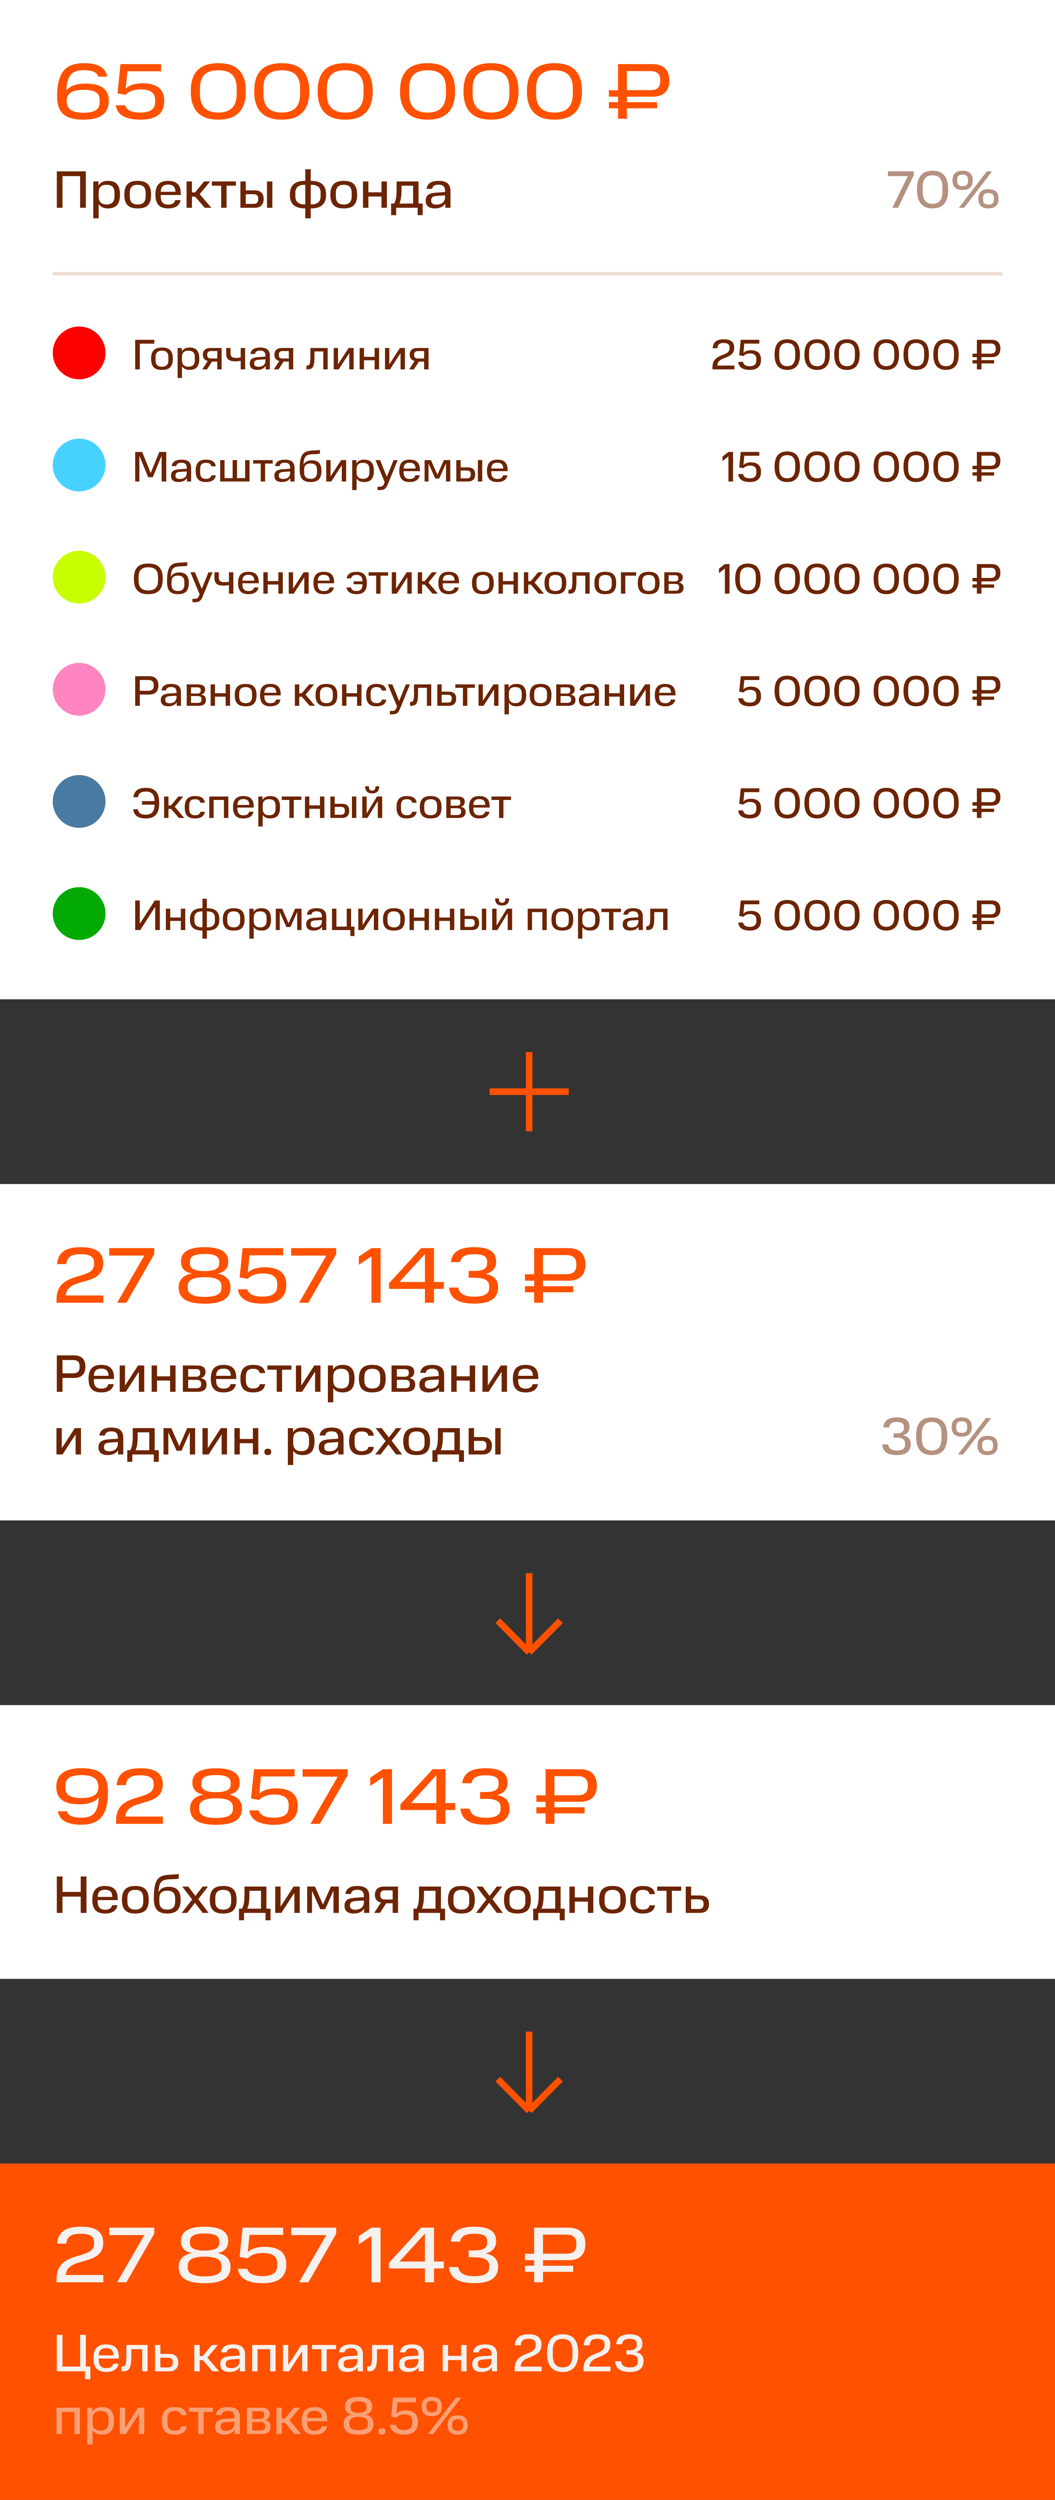
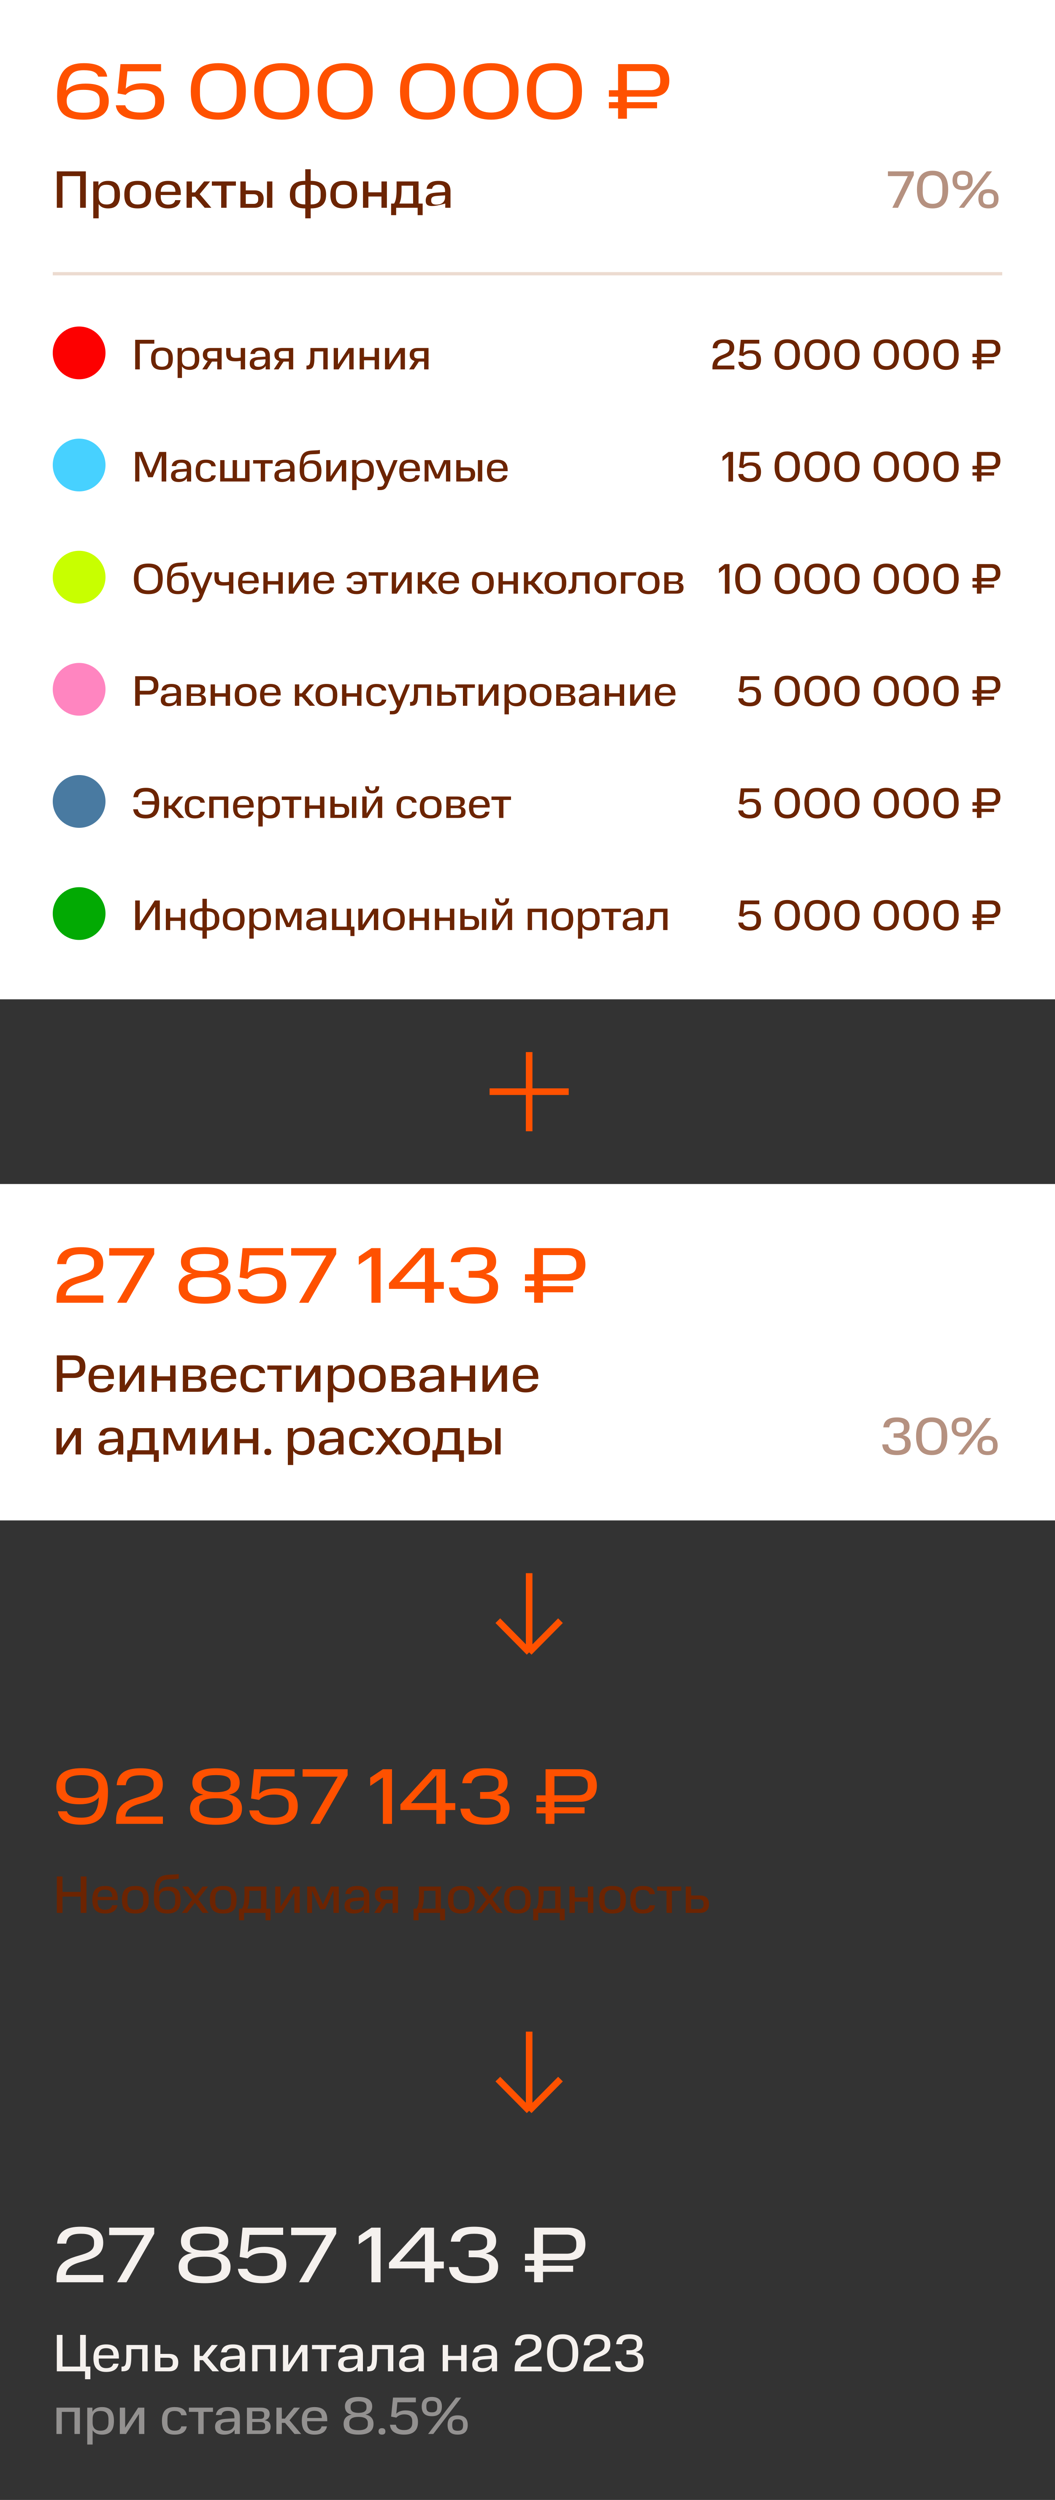
<svg xmlns="http://www.w3.org/2000/svg" width="320" height="758" viewBox="0 0 320 758" fill="none">
  <rect x="0" y="0" width="320" height="758" fill="#333333" stroke="none" />
  <rect width="320" height="303" fill="white" />
  <path d="M17.32 29.16C17.32 21.408 20.368 19.152 25.456 19.152C29.968 19.152 32.104 20.688 32.512 23.232H29.776C29.392 21.96 28.144 21.288 25.408 21.288C22 21.288 20.368 22.584 20.104 27.456C21.16 26.088 23.152 25.344 25.96 25.344C30.472 25.344 32.992 26.856 32.992 30.624C32.992 34.488 30.328 36.288 25.312 36.288C19.84 36.288 17.296 34.296 17.32 29.16ZM30.232 31.032V30.36C30.232 28.128 28.696 27.24 25.336 27.24C21.928 27.24 20.224 28.272 20.224 30.552C20.224 32.976 21.64 34.176 25.312 34.176C28.72 34.176 30.232 33.216 30.232 31.032ZM35.126 31.92H37.982C38.414 33.48 39.998 34.128 42.638 34.128C45.446 34.128 47.054 33.192 47.054 30.936V30.216C47.054 28.08 45.47 27.12 42.662 27.12C40.766 27.12 39.158 27.6 38.102 28.752L35.654 28.32L36.542 19.44H36.566H48.854V21.624H38.654L38.126 26.88C39.062 25.92 40.838 25.248 43.166 25.248C47.654 25.248 49.814 27.024 49.814 30.6C49.814 34.344 47.51 36.288 42.638 36.288C38.126 36.288 35.486 34.824 35.126 31.92ZM71.786 28.44V26.808C71.786 23.016 69.962 21.312 66.218 21.312C62.474 21.312 60.65 22.992 60.65 26.832V28.44C60.65 32.28 62.474 34.104 66.218 34.128C69.962 34.128 71.786 32.256 71.786 28.44ZM57.866 27.648C57.866 21.552 60.986 19.152 66.218 19.152C71.45 19.152 74.57 21.552 74.57 27.672C74.57 33.744 71.45 36.288 66.218 36.288C60.986 36.288 57.866 33.744 57.866 27.648ZM91.028 28.44V26.808C91.028 23.016 89.204 21.312 85.46 21.312C81.716 21.312 79.892 22.992 79.892 26.832V28.44C79.892 32.28 81.716 34.104 85.46 34.128C89.204 34.128 91.028 32.256 91.028 28.44ZM77.108 27.648C77.108 21.552 80.228 19.152 85.46 19.152C90.692 19.152 93.812 21.552 93.812 27.672C93.812 33.744 90.692 36.288 85.46 36.288C80.228 36.288 77.108 33.744 77.108 27.648ZM110.27 28.44V26.808C110.27 23.016 108.446 21.312 104.702 21.312C100.958 21.312 99.134 22.992 99.134 26.832V28.44C99.134 32.28 100.958 34.104 104.702 34.128C108.446 34.128 110.27 32.256 110.27 28.44ZM96.35 27.648C96.35 21.552 99.47 19.152 104.702 19.152C109.934 19.152 113.054 21.552 113.054 27.672C113.054 33.744 109.934 36.288 104.702 36.288C99.47 36.288 96.35 33.744 96.35 27.648ZM135.255 28.44V26.808C135.255 23.016 133.431 21.312 129.687 21.312C125.943 21.312 124.119 22.992 124.119 26.832V28.44C124.119 32.28 125.943 34.104 129.687 34.128C133.431 34.128 135.255 32.256 135.255 28.44ZM121.335 27.648C121.335 21.552 124.455 19.152 129.687 19.152C134.919 19.152 138.039 21.552 138.039 27.672C138.039 33.744 134.919 36.288 129.687 36.288C124.455 36.288 121.335 33.744 121.335 27.648ZM154.497 28.44V26.808C154.497 23.016 152.673 21.312 148.929 21.312C145.185 21.312 143.361 22.992 143.361 26.832V28.44C143.361 32.28 145.185 34.104 148.929 34.128C152.673 34.128 154.497 32.256 154.497 28.44ZM140.577 27.648C140.577 21.552 143.697 19.152 148.929 19.152C154.161 19.152 157.281 21.552 157.281 27.672C157.281 33.744 154.161 36.288 148.929 36.288C143.697 36.288 140.577 33.744 140.577 27.648ZM173.739 28.44V26.808C173.739 23.016 171.915 21.312 168.171 21.312C164.427 21.312 162.603 22.992 162.603 26.832V28.44C162.603 32.28 164.427 34.104 168.171 34.128C171.915 34.128 173.739 32.256 173.739 28.44ZM159.819 27.648C159.819 21.552 162.939 19.152 168.171 19.152C173.403 19.152 176.523 21.552 176.523 27.672C176.523 33.744 173.403 36.288 168.171 36.288C162.939 36.288 159.819 33.744 159.819 27.648ZM187.467 19.44H197.907C201.387 19.44 203.019 21.336 203.019 24.432C203.019 27.48 201.387 29.304 197.907 29.304H190.155V30.984H199.299V32.832H190.155V36H187.467V32.832H184.683V30.984H187.467V29.304H184.683V27.36H187.467V19.44ZM200.259 24.696V24.216C200.259 22.56 199.371 21.552 197.331 21.552H190.155V27.336H197.331C199.395 27.336 200.259 26.328 200.259 24.696Z" fill="#FF5100" />
-   <path d="M17.232 51.96H26.032V63H24.304V53.4H18.96V63H17.232V51.96ZM34.724 59.592V58.44C34.724 56.696 33.844 56.024 32.324 56.024C30.772 56.024 29.924 56.696 29.924 58.44V59.592C29.924 61.256 30.836 62.008 32.324 62.008C33.844 62.008 34.724 61.24 34.724 59.592ZM28.292 55.016H29.86V56.28C30.436 55.272 31.428 54.84 32.772 54.84C35.092 54.84 36.388 55.992 36.388 59.016C36.388 62.008 35.092 63.192 32.772 63.192C31.476 63.192 30.516 62.792 29.924 61.864V66.2H28.292V55.016ZM44.167 59.56V58.472C44.167 56.728 43.319 56.024 41.767 56.024C40.215 56.024 39.367 56.728 39.367 58.472V59.56C39.367 61.272 40.215 62.008 41.767 62.008C43.319 62.008 44.167 61.272 44.167 59.56ZM37.703 59.016C37.703 55.928 39.159 54.84 41.767 54.84C44.407 54.84 45.831 55.928 45.831 59.016C45.831 62.168 44.407 63.192 41.767 63.192C39.159 63.192 37.703 62.168 37.703 59.016ZM50.98 55.976C49.604 55.976 48.804 56.584 48.756 58.152H53.22C53.156 56.584 52.42 55.976 50.98 55.976ZM47.14 59.016C47.14 56.024 48.5 54.84 50.98 54.84C53.492 54.84 54.852 55.992 54.852 58.712V59.128H48.756V59.56C48.756 61.272 49.556 62.04 50.98 62.04C52.26 62.04 52.932 61.576 53.14 60.68H54.772C54.452 62.344 53.172 63.192 50.98 63.192C48.5 63.192 47.14 62.008 47.14 59.016ZM61.901 55.016H63.741L60.573 58.856L64.109 63H62.093L59.197 59.624H58.221V63H56.589V55.016H58.221V58.344H59.165L61.901 55.016ZM67.088 56.296H64.256V55.016H71.552V56.296H68.72V63H67.088V56.296ZM72.917 63V55.016H74.549V57.72H77.253C79.045 57.72 79.973 58.648 79.973 60.296C79.973 62.04 79.045 63 77.253 63H72.917ZM78.309 60.504V60.072C78.309 59.384 77.909 58.888 76.917 58.888H74.549V61.816H76.917C77.909 61.816 78.309 61.288 78.309 60.504ZM80.981 55.016H82.613V63H80.981V55.016ZM92.593 63.192C89.633 63.192 87.921 62.072 87.921 59.016C87.921 55.976 89.633 54.84 92.593 54.84V51.32H94.241V54.84C97.201 54.84 98.913 55.976 98.913 59.016C98.913 62.072 97.201 63.192 94.241 63.192V66.2H92.593V63.192ZM92.593 56.024C90.673 56.024 89.585 56.664 89.585 58.472V59.48C89.585 61.272 90.609 61.992 92.593 61.992V56.024ZM97.249 59.48V58.456C97.249 56.664 96.193 56.024 94.241 56.024V61.992C96.193 61.992 97.249 61.272 97.249 59.48ZM106.667 59.56V58.472C106.667 56.728 105.819 56.024 104.267 56.024C102.715 56.024 101.867 56.728 101.867 58.472V59.56C101.867 61.272 102.715 62.008 104.267 62.008C105.819 62.008 106.667 61.272 106.667 59.56ZM100.203 59.016C100.203 55.928 101.659 54.84 104.267 54.84C106.907 54.84 108.331 55.928 108.331 59.016C108.331 62.168 106.907 63.192 104.267 63.192C101.659 63.192 100.203 62.168 100.203 59.016ZM110.104 55.016H111.736V58.312H115.704V55.016H117.352V63H115.704V59.592H111.736V63H110.104V55.016ZM118.629 65.24V61.72H119.541C120.101 60.808 120.293 59.432 120.293 57.48V55.016H126.949V61.72H128.197V65.24H126.677V63H120.165V65.24H118.629ZM125.301 56.296H121.797V57.48C121.797 59.432 121.589 60.808 121.141 61.72H125.301V56.296ZM129.124 60.856C129.124 59.352 129.956 58.552 132.292 58.408L134.996 58.232V57.976C134.996 56.536 134.356 55.992 133.012 55.992C131.924 55.992 131.268 56.312 131.06 57.256H129.38C129.62 55.64 130.804 54.84 133.012 54.84C135.444 54.84 136.644 55.784 136.644 57.976V63H135.06V61.704C134.5 62.648 133.428 63.192 131.924 63.192C130.02 63.192 129.124 62.328 129.124 60.856ZM130.788 60.856C130.788 61.64 131.3 62.04 132.372 62.04C133.796 62.04 134.996 61.4 134.996 59.704V59.24L132.532 59.4C131.316 59.496 130.788 59.816 130.788 60.648V60.856Z" fill="#6C2402" />
+   <path d="M17.232 51.96H26.032V63H24.304V53.4H18.96V63H17.232V51.96ZM34.724 59.592V58.44C34.724 56.696 33.844 56.024 32.324 56.024C30.772 56.024 29.924 56.696 29.924 58.44V59.592C29.924 61.256 30.836 62.008 32.324 62.008C33.844 62.008 34.724 61.24 34.724 59.592ZM28.292 55.016H29.86V56.28C30.436 55.272 31.428 54.84 32.772 54.84C35.092 54.84 36.388 55.992 36.388 59.016C36.388 62.008 35.092 63.192 32.772 63.192C31.476 63.192 30.516 62.792 29.924 61.864V66.2H28.292V55.016ZM44.167 59.56V58.472C44.167 56.728 43.319 56.024 41.767 56.024C40.215 56.024 39.367 56.728 39.367 58.472V59.56C39.367 61.272 40.215 62.008 41.767 62.008C43.319 62.008 44.167 61.272 44.167 59.56ZM37.703 59.016C37.703 55.928 39.159 54.84 41.767 54.84C44.407 54.84 45.831 55.928 45.831 59.016C45.831 62.168 44.407 63.192 41.767 63.192C39.159 63.192 37.703 62.168 37.703 59.016ZM50.98 55.976C49.604 55.976 48.804 56.584 48.756 58.152H53.22C53.156 56.584 52.42 55.976 50.98 55.976ZM47.14 59.016C47.14 56.024 48.5 54.84 50.98 54.84C53.492 54.84 54.852 55.992 54.852 58.712V59.128H48.756V59.56C48.756 61.272 49.556 62.04 50.98 62.04C52.26 62.04 52.932 61.576 53.14 60.68H54.772C54.452 62.344 53.172 63.192 50.98 63.192C48.5 63.192 47.14 62.008 47.14 59.016ZM61.901 55.016H63.741L60.573 58.856L64.109 63H62.093L59.197 59.624H58.221V63H56.589V55.016H58.221V58.344H59.165L61.901 55.016ZM67.088 56.296H64.256V55.016H71.552V56.296H68.72V63H67.088V56.296ZM72.917 63V55.016H74.549V57.72H77.253C79.045 57.72 79.973 58.648 79.973 60.296C79.973 62.04 79.045 63 77.253 63H72.917ZM78.309 60.504V60.072C78.309 59.384 77.909 58.888 76.917 58.888H74.549V61.816H76.917C77.909 61.816 78.309 61.288 78.309 60.504ZM80.981 55.016H82.613V63H80.981V55.016ZM92.593 63.192C89.633 63.192 87.921 62.072 87.921 59.016C87.921 55.976 89.633 54.84 92.593 54.84V51.32H94.241V54.84C97.201 54.84 98.913 55.976 98.913 59.016C98.913 62.072 97.201 63.192 94.241 63.192V66.2H92.593V63.192ZM92.593 56.024C90.673 56.024 89.585 56.664 89.585 58.472V59.48C89.585 61.272 90.609 61.992 92.593 61.992V56.024ZM97.249 59.48V58.456C97.249 56.664 96.193 56.024 94.241 56.024V61.992C96.193 61.992 97.249 61.272 97.249 59.48ZM106.667 59.56V58.472C106.667 56.728 105.819 56.024 104.267 56.024C102.715 56.024 101.867 56.728 101.867 58.472V59.56C101.867 61.272 102.715 62.008 104.267 62.008C105.819 62.008 106.667 61.272 106.667 59.56ZM100.203 59.016C100.203 55.928 101.659 54.84 104.267 54.84C106.907 54.84 108.331 55.928 108.331 59.016C108.331 62.168 106.907 63.192 104.267 63.192C101.659 63.192 100.203 62.168 100.203 59.016ZM110.104 55.016H111.736V58.312H115.704V55.016H117.352V63H115.704V59.592H111.736V63H110.104V55.016ZM118.629 65.24V61.72H119.541C120.101 60.808 120.293 59.432 120.293 57.48V55.016H126.949V61.72H128.197V65.24H126.677V63H120.165V65.24H118.629ZM125.301 56.296H121.797V57.48C121.797 59.432 121.589 60.808 121.141 61.72H125.301V56.296ZM129.124 60.856C129.124 59.352 129.956 58.552 132.292 58.408L134.996 58.232V57.976C134.996 56.536 134.356 55.992 133.012 55.992C131.924 55.992 131.268 56.312 131.06 57.256H129.38C129.62 55.64 130.804 54.84 133.012 54.84C135.444 54.84 136.644 55.784 136.644 57.976V63H135.06V61.704C130.02 63.192 129.124 62.328 129.124 60.856ZM130.788 60.856C130.788 61.64 131.3 62.04 132.372 62.04C133.796 62.04 134.996 61.4 134.996 59.704V59.24L132.532 59.4C131.316 59.496 130.788 59.816 130.788 60.648V60.856Z" fill="#6C2402" />
  <path opacity="0.5" d="M269.32 53.4V51.96H277.176V53.112L272.376 63H270.664L275.352 53.4H269.32ZM285.841 58.104V56.76C285.841 54.376 284.913 53.16 282.865 53.16C280.817 53.16 279.873 54.344 279.873 56.76V58.104C279.873 60.52 280.801 61.8 282.865 61.8C284.913 61.816 285.841 60.504 285.841 58.104ZM278.129 57.464C278.129 53.544 279.745 51.768 282.865 51.768C285.985 51.768 287.601 53.544 287.601 57.464C287.601 61.336 285.985 63.192 282.865 63.192C279.745 63.192 278.129 61.336 278.129 57.464ZM293.622 54.856V54.536C293.622 53.304 293.046 52.952 291.974 52.952C290.902 52.952 290.326 53.304 290.326 54.536V54.856C290.326 56.104 290.918 56.44 291.974 56.44C293.03 56.44 293.622 56.104 293.622 54.856ZM301.462 60.44V60.12C301.462 58.888 300.886 58.536 299.814 58.536C298.726 58.536 298.166 58.888 298.166 60.12V60.44C298.166 61.688 298.758 62.024 299.814 62.024C300.854 62.024 301.462 61.688 301.462 60.44ZM288.918 54.68C288.918 52.648 290.038 51.768 291.974 51.768C293.91 51.768 295.03 52.648 295.03 54.68C295.03 56.744 293.91 57.608 291.974 57.608C290.038 57.608 288.918 56.744 288.918 54.68ZM299.318 51.96H300.902L292.422 63H290.838L299.318 51.96ZM296.758 60.264C296.758 58.232 297.862 57.352 299.814 57.352C301.75 57.352 302.87 58.232 302.87 60.264C302.87 62.328 301.75 63.192 299.814 63.192C297.862 63.192 296.758 62.328 296.758 60.264Z" fill="#6C2402" />
  <path d="M16 83H304" stroke="#BE8563" stroke-opacity="0.3" />
  <circle cx="24" cy="107" r="8" fill="#FD0000" />
  <path d="M41.001 103.03H46.812V104.2H42.405V112H41.001V103.03ZM51.079 109.205V108.321C51.079 106.904 50.39 106.332 49.129 106.332C47.868 106.332 47.179 106.904 47.179 108.321V109.205C47.179 110.596 47.868 111.194 49.129 111.194C50.39 111.194 51.079 110.596 51.079 109.205ZM45.827 108.763C45.827 106.254 47.01 105.37 49.129 105.37C51.274 105.37 52.431 106.254 52.431 108.763C52.431 111.324 51.274 112.156 49.129 112.156C47.01 112.156 45.827 111.324 45.827 108.763ZM59.098 109.231V108.295C59.098 106.878 58.383 106.332 57.148 106.332C55.887 106.332 55.198 106.878 55.198 108.295V109.231C55.198 110.583 55.939 111.194 57.148 111.194C58.383 111.194 59.098 110.57 59.098 109.231ZM53.872 105.513H55.146V106.54C55.614 105.721 56.42 105.37 57.512 105.37C59.397 105.37 60.45 106.306 60.45 108.763C60.45 111.194 59.397 112.156 57.512 112.156C56.459 112.156 55.679 111.831 55.198 111.077V114.6H53.872V105.513ZM65.899 109.634H64.313L62.779 112H61.349L63.013 109.452C62.038 109.218 61.518 108.568 61.518 107.58C61.518 106.267 62.298 105.513 63.806 105.513H67.225V112H65.899V109.634ZM65.899 106.449H63.949C63.299 106.449 62.87 106.787 62.87 107.398V107.775C62.87 108.36 63.26 108.698 63.949 108.698H65.899V106.449ZM73.008 109.413C72.488 109.504 71.968 109.556 71.318 109.556C69.368 109.556 68.614 108.893 68.614 107.112V105.513H69.94V107.021C69.94 108.178 70.408 108.516 71.591 108.516C72.137 108.516 72.566 108.477 73.008 108.386V105.513H74.347V112H73.008V109.413ZM75.749 110.258C75.749 109.036 76.425 108.386 78.323 108.269L80.52 108.126V107.918C80.52 106.748 80 106.306 78.908 106.306C78.024 106.306 77.491 106.566 77.322 107.333H75.957C76.152 106.02 77.114 105.37 78.908 105.37C80.884 105.37 81.859 106.137 81.859 107.918V112H80.572V110.947C80.117 111.714 79.246 112.156 78.024 112.156C76.477 112.156 75.749 111.454 75.749 110.258ZM77.101 110.258C77.101 110.895 77.517 111.22 78.388 111.22C79.545 111.22 80.52 110.7 80.52 109.322V108.945L78.518 109.075C77.53 109.153 77.101 109.413 77.101 110.089V110.258ZM87.608 109.634H86.022L84.488 112H83.058L84.722 109.452C83.747 109.218 83.227 108.568 83.227 107.58C83.227 106.267 84.007 105.513 85.515 105.513H88.934V112H87.608V109.634ZM87.608 106.449H85.658C85.008 106.449 84.579 106.787 84.579 107.398V107.775C84.579 108.36 84.969 108.698 85.658 108.698H87.608V106.449ZM92.957 112V110.843H93.087C93.893 110.843 94.153 110.414 94.153 108.282V105.513H99.392V112H98.066V106.553H95.375V108.282C95.375 111.35 94.816 112 93.204 112H92.957ZM101.213 105.513H102.526V110.466L105.737 105.513H107.258V112H105.932V107.06L102.734 112H101.213V105.513ZM109.084 105.513H110.41V108.191H113.634V105.513H114.973V112H113.634V109.231H110.41V112H109.084V105.513ZM116.777 105.513H118.09V110.466L121.301 105.513H122.822V112H121.496V107.06L118.298 112H116.777V105.513ZM128.652 109.634H127.066L125.532 112H124.102L125.766 109.452C124.791 109.218 124.271 108.568 124.271 107.58C124.271 106.267 125.051 105.513 126.559 105.513H129.978V112H128.652V109.634ZM128.652 106.449H126.702C126.052 106.449 125.623 106.787 125.623 107.398V107.775C125.623 108.36 126.013 108.698 126.702 108.698H128.652V106.449Z" fill="#6C2402" />
  <path d="M216.099 111.415C216.099 106.865 221.273 108.295 221.273 105.643V105.253C221.273 104.382 220.636 103.992 219.531 103.992C218.257 103.992 217.685 104.395 217.594 105.591H216.164C216.281 103.615 217.516 102.874 219.544 102.874C221.507 102.874 222.703 103.563 222.703 105.435C222.703 109.14 217.724 107.775 217.568 110.843H222.742V112H216.099V111.415ZM223.93 109.725H225.386C225.529 110.596 226.218 111.038 227.427 111.038C228.701 111.038 229.416 110.479 229.416 109.283V108.815C229.416 107.684 228.714 107.164 227.453 107.164C226.66 107.164 225.971 107.437 225.503 107.97L224.216 107.723L224.684 103.03H230.313V104.187H225.763L225.49 107.008C225.919 106.553 226.699 106.189 227.765 106.189C229.767 106.189 230.833 107.151 230.833 109.062C230.833 111.129 229.663 112.156 227.427 112.156C225.269 112.156 224.06 111.324 223.93 109.725ZM241.207 108.022V106.93C241.207 104.993 240.453 104.005 238.789 104.005C237.125 104.005 236.358 104.967 236.358 106.93V108.022C236.358 109.985 237.112 111.025 238.789 111.025C240.453 111.038 241.207 109.972 241.207 108.022ZM234.941 107.502C234.941 104.317 236.254 102.874 238.789 102.874C241.324 102.874 242.637 104.317 242.637 107.502C242.637 110.648 241.324 112.156 238.789 112.156C236.254 112.156 234.941 110.648 234.941 107.502ZM250.258 108.022V106.93C250.258 104.993 249.504 104.005 247.84 104.005C246.176 104.005 245.409 104.967 245.409 106.93V108.022C245.409 109.985 246.163 111.025 247.84 111.025C249.504 111.038 250.258 109.972 250.258 108.022ZM243.992 107.502C243.992 104.317 245.305 102.874 247.84 102.874C250.375 102.874 251.688 104.317 251.688 107.502C251.688 110.648 250.375 112.156 247.84 112.156C245.305 112.156 243.992 110.648 243.992 107.502ZM259.31 108.022V106.93C259.31 104.993 258.556 104.005 256.892 104.005C255.228 104.005 254.461 104.967 254.461 106.93V108.022C254.461 109.985 255.215 111.025 256.892 111.025C258.556 111.038 259.31 109.972 259.31 108.022ZM253.044 107.502C253.044 104.317 254.357 102.874 256.892 102.874C259.427 102.874 260.74 104.317 260.74 107.502C260.74 110.648 259.427 112.156 256.892 112.156C254.357 112.156 253.044 110.648 253.044 107.502ZM271.256 108.022V106.93C271.256 104.993 270.502 104.005 268.838 104.005C267.174 104.005 266.407 104.967 266.407 106.93V108.022C266.407 109.985 267.161 111.025 268.838 111.025C270.502 111.038 271.256 109.972 271.256 108.022ZM264.99 107.502C264.99 104.317 266.303 102.874 268.838 102.874C271.373 102.874 272.686 104.317 272.686 107.502C272.686 110.648 271.373 112.156 268.838 112.156C266.303 112.156 264.99 110.648 264.99 107.502ZM280.308 108.022V106.93C280.308 104.993 279.554 104.005 277.89 104.005C276.226 104.005 275.459 104.967 275.459 106.93V108.022C275.459 109.985 276.213 111.025 277.89 111.025C279.554 111.038 280.308 109.972 280.308 108.022ZM274.042 107.502C274.042 104.317 275.355 102.874 277.89 102.874C280.425 102.874 281.738 104.317 281.738 107.502C281.738 110.648 280.425 112.156 277.89 112.156C275.355 112.156 274.042 110.648 274.042 107.502ZM289.36 108.022V106.93C289.36 104.993 288.606 104.005 286.942 104.005C285.278 104.005 284.511 104.967 284.511 106.93V108.022C284.511 109.985 285.265 111.025 286.942 111.025C288.606 111.038 289.36 109.972 289.36 108.022ZM283.094 107.502C283.094 104.317 284.407 102.874 286.942 102.874C289.477 102.874 290.79 104.317 290.79 107.502C290.79 110.648 289.477 112.156 286.942 112.156C284.407 112.156 283.094 110.648 283.094 107.502ZM296.301 103.03H300.825C302.58 103.03 303.438 104.044 303.438 105.708C303.438 107.333 302.58 108.282 300.825 108.282H297.692V109.205H301.54V110.193H297.692V112H296.301V110.193H294.975V109.205H296.301V108.282H294.975V107.229H296.301V103.03ZM302.021 105.838V105.565C302.021 104.694 301.579 104.161 300.539 104.161H297.692V107.229H300.539C301.592 107.229 302.021 106.67 302.021 105.838Z" fill="#6C2402" />
  <circle cx="24" cy="141" r="8" fill="#47D1FF" />
  <path d="M49.022 146V138.174L46.344 144.7H44.94L42.275 138.174V146H41.001V137.03H43.12L45.707 143.4L48.32 137.03H50.426V146H49.022ZM51.869 144.258C51.869 143.036 52.545 142.386 54.443 142.269L56.64 142.126V141.918C56.64 140.748 56.12 140.306 55.028 140.306C54.144 140.306 53.611 140.566 53.442 141.333H52.077C52.272 140.02 53.234 139.37 55.028 139.37C57.004 139.37 57.979 140.137 57.979 141.918V146H56.692V144.947C56.237 145.714 55.366 146.156 54.144 146.156C52.597 146.156 51.869 145.454 51.869 144.258ZM53.221 144.258C53.221 144.895 53.637 145.22 54.508 145.22C55.665 145.22 56.64 144.7 56.64 143.322V142.945L54.638 143.075C53.65 143.153 53.221 143.413 53.221 144.089V144.258ZM59.347 142.776C59.347 140.384 60.361 139.37 62.468 139.37C64.21 139.37 65.263 139.968 65.445 141.385H64.093C63.937 140.618 63.404 140.332 62.468 140.332C61.272 140.332 60.7 140.891 60.7 142.256V143.257C60.7 144.7 61.428 145.194 62.468 145.194C63.481 145.194 63.962 144.817 64.106 144.128H65.457C65.249 145.48 64.249 146.156 62.468 146.156C60.505 146.156 59.347 145.35 59.347 142.776ZM66.783 139.513H68.109V144.96H70.566V139.513H71.892V144.96H74.349V139.513H75.688V146H66.783V139.513ZM79.084 140.553H76.783V139.513H82.711V140.553H80.41V146H79.084V140.553ZM83.227 144.258C83.227 143.036 83.903 142.386 85.801 142.269L87.998 142.126V141.918C87.998 140.748 87.478 140.306 86.386 140.306C85.502 140.306 84.969 140.566 84.8 141.333H83.435C83.63 140.02 84.592 139.37 86.386 139.37C88.362 139.37 89.337 140.137 89.337 141.918V146H88.05V144.947C87.595 145.714 86.724 146.156 85.502 146.156C83.955 146.156 83.227 145.454 83.227 144.258ZM84.579 144.258C84.579 144.895 84.995 145.22 85.866 145.22C87.023 145.22 87.998 144.7 87.998 143.322V142.945L85.996 143.075C85.008 143.153 84.579 143.413 84.579 144.089V144.258ZM90.9 142.49C90.9 137.849 91.797 136.705 94.904 136.588C96.087 136.549 96.685 136.497 97.036 136.419V137.55C96.711 137.628 96.126 137.693 94.956 137.719C92.811 137.771 92.187 138.33 92.044 140.878C92.512 140.033 93.344 139.565 94.566 139.565C96.503 139.565 97.504 140.514 97.504 142.802C97.504 145.207 96.386 146.156 94.202 146.156C92.044 146.156 90.9 145.22 90.9 142.49ZM96.152 143.179V142.451C96.152 141.034 95.437 140.527 94.202 140.527C92.967 140.527 92.252 141.034 92.252 142.451V143.179C92.252 144.635 92.967 145.194 94.202 145.194C95.463 145.194 96.152 144.635 96.152 143.179ZM98.953 139.513H100.266V144.466L103.477 139.513H104.998V146H103.672V141.06L100.474 146H98.953V139.513ZM112.05 143.231V142.295C112.05 140.878 111.335 140.332 110.1 140.332C108.839 140.332 108.15 140.878 108.15 142.295V143.231C108.15 144.583 108.891 145.194 110.1 145.194C111.335 145.194 112.05 144.57 112.05 143.231ZM106.824 139.513H108.098V140.54C108.566 139.721 109.372 139.37 110.464 139.37C112.349 139.37 113.402 140.306 113.402 142.763C113.402 145.194 112.349 146.156 110.464 146.156C109.411 146.156 108.631 145.831 108.15 145.077V148.6H106.824V139.513ZM114.512 147.573H115.097C115.929 147.573 116.215 147.391 116.527 146.572L116.683 146.182L113.901 139.513H115.279L117.333 144.557L119.374 139.513H120.609L117.619 146.871C117.086 148.197 116.553 148.6 115.266 148.6H114.512V147.573ZM124.23 140.293C123.112 140.293 122.462 140.787 122.423 142.061H126.05C125.998 140.787 125.4 140.293 124.23 140.293ZM121.11 142.763C121.11 140.332 122.215 139.37 124.23 139.37C126.271 139.37 127.376 140.306 127.376 142.516V142.854H122.423V143.205C122.423 144.596 123.073 145.22 124.23 145.22C125.27 145.22 125.816 144.843 125.985 144.115H127.311C127.051 145.467 126.011 146.156 124.23 146.156C122.215 146.156 121.11 145.194 121.11 142.763ZM135.274 146V140.501L133.233 145.09H132.011L129.983 140.54V146H128.787V139.513H130.711L132.674 143.946L134.637 139.513H136.587V146H135.274ZM138.397 146V139.513H139.723V141.71H141.92C143.376 141.71 144.13 142.464 144.13 143.803C144.13 145.22 143.376 146 141.92 146H138.397ZM142.778 143.972V143.621C142.778 143.062 142.453 142.659 141.647 142.659H139.723V145.038H141.647C142.453 145.038 142.778 144.609 142.778 143.972ZM144.949 139.513H146.275V146H144.949V139.513ZM150.827 140.293C149.709 140.293 149.059 140.787 149.02 142.061H152.647C152.595 140.787 151.997 140.293 150.827 140.293ZM147.707 142.763C147.707 140.332 148.812 139.37 150.827 139.37C152.868 139.37 153.973 140.306 153.973 142.516V142.854H149.02V143.205C149.02 144.596 149.67 145.22 150.827 145.22C151.867 145.22 152.413 144.843 152.582 144.115H153.908C153.648 145.467 152.608 146.156 150.827 146.156C148.812 146.156 147.707 145.194 147.707 142.763Z" fill="#6C2402" />
  <path d="M219.153 138.421L220.947 137.03H222.351V146H220.947V138.369L219.153 139.786V138.421ZM223.93 143.725H225.386C225.529 144.596 226.218 145.038 227.427 145.038C228.701 145.038 229.416 144.479 229.416 143.283V142.815C229.416 141.684 228.714 141.164 227.453 141.164C226.66 141.164 225.971 141.437 225.503 141.97L224.216 141.723L224.684 137.03H230.313V138.187H225.763L225.49 141.008C225.919 140.553 226.699 140.189 227.765 140.189C229.767 140.189 230.833 141.151 230.833 143.062C230.833 145.129 229.663 146.156 227.427 146.156C225.269 146.156 224.06 145.324 223.93 143.725ZM241.207 142.022V140.93C241.207 138.993 240.453 138.005 238.789 138.005C237.125 138.005 236.358 138.967 236.358 140.93V142.022C236.358 143.985 237.112 145.025 238.789 145.025C240.453 145.038 241.207 143.972 241.207 142.022ZM234.941 141.502C234.941 138.317 236.254 136.874 238.789 136.874C241.324 136.874 242.637 138.317 242.637 141.502C242.637 144.648 241.324 146.156 238.789 146.156C236.254 146.156 234.941 144.648 234.941 141.502ZM250.258 142.022V140.93C250.258 138.993 249.504 138.005 247.84 138.005C246.176 138.005 245.409 138.967 245.409 140.93V142.022C245.409 143.985 246.163 145.025 247.84 145.025C249.504 145.038 250.258 143.972 250.258 142.022ZM243.992 141.502C243.992 138.317 245.305 136.874 247.84 136.874C250.375 136.874 251.688 138.317 251.688 141.502C251.688 144.648 250.375 146.156 247.84 146.156C245.305 146.156 243.992 144.648 243.992 141.502ZM259.31 142.022V140.93C259.31 138.993 258.556 138.005 256.892 138.005C255.228 138.005 254.461 138.967 254.461 140.93V142.022C254.461 143.985 255.215 145.025 256.892 145.025C258.556 145.038 259.31 143.972 259.31 142.022ZM253.044 141.502C253.044 138.317 254.357 136.874 256.892 136.874C259.427 136.874 260.74 138.317 260.74 141.502C260.74 144.648 259.427 146.156 256.892 146.156C254.357 146.156 253.044 144.648 253.044 141.502ZM271.256 142.022V140.93C271.256 138.993 270.502 138.005 268.838 138.005C267.174 138.005 266.407 138.967 266.407 140.93V142.022C266.407 143.985 267.161 145.025 268.838 145.025C270.502 145.038 271.256 143.972 271.256 142.022ZM264.99 141.502C264.99 138.317 266.303 136.874 268.838 136.874C271.373 136.874 272.686 138.317 272.686 141.502C272.686 144.648 271.373 146.156 268.838 146.156C266.303 146.156 264.99 144.648 264.99 141.502ZM280.308 142.022V140.93C280.308 138.993 279.554 138.005 277.89 138.005C276.226 138.005 275.459 138.967 275.459 140.93V142.022C275.459 143.985 276.213 145.025 277.89 145.025C279.554 145.038 280.308 143.972 280.308 142.022ZM274.042 141.502C274.042 138.317 275.355 136.874 277.89 136.874C280.425 136.874 281.738 138.317 281.738 141.502C281.738 144.648 280.425 146.156 277.89 146.156C275.355 146.156 274.042 144.648 274.042 141.502ZM289.36 142.022V140.93C289.36 138.993 288.606 138.005 286.942 138.005C285.278 138.005 284.511 138.967 284.511 140.93V142.022C284.511 143.985 285.265 145.025 286.942 145.025C288.606 145.038 289.36 143.972 289.36 142.022ZM283.094 141.502C283.094 138.317 284.407 136.874 286.942 136.874C289.477 136.874 290.79 138.317 290.79 141.502C290.79 144.648 289.477 146.156 286.942 146.156C284.407 146.156 283.094 144.648 283.094 141.502ZM296.301 137.03H300.825C302.58 137.03 303.438 138.044 303.438 139.708C303.438 141.333 302.58 142.282 300.825 142.282H297.692V143.205H301.54V144.193H297.692V146H296.301V144.193H294.975V143.205H296.301V142.282H294.975V141.229H296.301V137.03ZM302.021 139.838V139.565C302.021 138.694 301.579 138.161 300.539 138.161H297.692V141.229H300.539C301.592 141.229 302.021 140.67 302.021 139.838Z" fill="#6C2402" />
  <circle cx="24" cy="175" r="8" fill="#C8FF00" />
  <path d="M47.93 175.996V174.956C47.93 172.876 46.955 172.005 44.979 172.005C43.003 172.005 42.028 172.876 42.028 174.956V175.996C42.028 178.102 43.003 179.025 44.979 179.025C46.955 179.025 47.93 178.102 47.93 175.996ZM40.611 175.476C40.611 172.109 42.093 170.874 44.979 170.874C47.865 170.874 49.36 172.109 49.36 175.476C49.36 178.869 47.865 180.156 44.979 180.156C42.093 180.156 40.611 178.869 40.611 175.476ZM50.668 176.49C50.668 171.849 51.565 170.705 54.672 170.588C55.855 170.549 56.453 170.497 56.804 170.419V171.55C56.479 171.628 55.894 171.693 54.724 171.719C52.579 171.771 51.955 172.33 51.812 174.878C52.28 174.033 53.112 173.565 54.334 173.565C56.271 173.565 57.272 174.514 57.272 176.802C57.272 179.207 56.154 180.156 53.97 180.156C51.812 180.156 50.668 179.22 50.668 176.49ZM55.92 177.179V176.451C55.92 175.034 55.205 174.527 53.97 174.527C52.735 174.527 52.02 175.034 52.02 176.451V177.179C52.02 178.635 52.735 179.194 53.97 179.194C55.231 179.194 55.92 178.635 55.92 177.179ZM58.374 181.573H58.959C59.791 181.573 60.077 181.391 60.389 180.572L60.545 180.182L57.763 173.513H59.141L61.195 178.557L63.236 173.513H64.471L61.481 180.871C60.948 182.197 60.415 182.6 59.128 182.6H58.374V181.573ZM69.44 177.413C68.92 177.504 68.4 177.556 67.75 177.556C65.8 177.556 65.046 176.893 65.046 175.112V173.513H66.372V175.021C66.372 176.178 66.84 176.516 68.023 176.516C68.569 176.516 68.998 176.477 69.44 176.386V173.513H70.779V180H69.44V177.413ZM75.328 174.293C74.21 174.293 73.56 174.787 73.521 176.061H77.148C77.096 174.787 76.498 174.293 75.328 174.293ZM72.208 176.763C72.208 174.332 73.313 173.37 75.328 173.37C77.369 173.37 78.474 174.306 78.474 176.516V176.854H73.521V177.205C73.521 178.596 74.171 179.22 75.328 179.22C76.368 179.22 76.914 178.843 77.083 178.115H78.409C78.149 179.467 77.109 180.156 75.328 180.156C73.313 180.156 72.208 179.194 72.208 176.763ZM79.885 173.513H81.211V176.191H84.435V173.513H85.774V180H84.435V177.231H81.211V180H79.885V173.513ZM87.578 173.513H88.891V178.466L92.102 173.513H93.623V180H92.297V175.06L89.099 180H87.578V173.513ZM98.192 174.293C97.074 174.293 96.424 174.787 96.385 176.061H100.012C99.96 174.787 99.362 174.293 98.192 174.293ZM95.072 176.763C95.072 174.332 96.177 173.37 98.192 173.37C100.233 173.37 101.338 174.306 101.338 176.516V176.854H96.385V177.205C96.385 178.596 97.035 179.22 98.192 179.22C99.232 179.22 99.778 178.843 99.947 178.115H101.273C101.013 179.467 99.973 180.156 98.192 180.156C96.177 180.156 95.072 179.194 95.072 176.763ZM105.097 178.115H106.462C106.618 178.804 107.073 179.194 108.152 179.194C109.361 179.194 109.946 178.544 109.946 177.283V177.153H107.242V176.269H109.946V176.23C109.946 174.995 109.4 174.319 108.152 174.319C107.164 174.319 106.644 174.631 106.475 175.372H105.123C105.331 174.072 106.371 173.37 108.165 173.37C110.232 173.37 111.272 174.384 111.272 176.776C111.272 179.168 110.232 180.156 108.178 180.156C106.41 180.156 105.331 179.493 105.097 178.115ZM114.098 174.553H111.797V173.513H117.725V174.553H115.424V180H114.098V174.553ZM118.834 173.513H120.147V178.466L123.358 173.513H124.879V180H123.553V175.06L120.355 180H118.834V173.513ZM131.021 173.513H132.516L129.942 176.633L132.815 180H131.177L128.824 177.257H128.031V180H126.705V173.513H128.031V176.217H128.798L131.021 173.513ZM136.088 174.293C134.97 174.293 134.32 174.787 134.281 176.061H137.908C137.856 174.787 137.258 174.293 136.088 174.293ZM132.968 176.763C132.968 174.332 134.073 173.37 136.088 173.37C138.129 173.37 139.234 174.306 139.234 176.516V176.854H134.281V177.205C134.281 178.596 134.931 179.22 136.088 179.22C137.128 179.22 137.674 178.843 137.843 178.115H139.169C138.909 179.467 137.869 180.156 136.088 180.156C134.073 180.156 132.968 179.194 132.968 176.763ZM148.414 177.205V176.321C148.414 174.904 147.725 174.332 146.464 174.332C145.203 174.332 144.514 174.904 144.514 176.321V177.205C144.514 178.596 145.203 179.194 146.464 179.194C147.725 179.194 148.414 178.596 148.414 177.205ZM143.162 176.763C143.162 174.254 144.345 173.37 146.464 173.37C148.609 173.37 149.766 174.254 149.766 176.763C149.766 179.324 148.609 180.156 146.464 180.156C144.345 180.156 143.162 179.324 143.162 176.763ZM151.207 173.513H152.533V176.191H155.757V173.513H157.096V180H155.757V177.231H152.533V180H151.207V173.513ZM163.216 173.513H164.711L162.137 176.633L165.01 180H163.372L161.019 177.257H160.226V180H158.9V173.513H160.226V176.217H160.993L163.216 173.513ZM170.415 177.205V176.321C170.415 174.904 169.726 174.332 168.465 174.332C167.204 174.332 166.515 174.904 166.515 176.321V177.205C166.515 178.596 167.204 179.194 168.465 179.194C169.726 179.194 170.415 178.596 170.415 177.205ZM165.163 176.763C165.163 174.254 166.346 173.37 168.465 173.37C170.61 173.37 171.767 174.254 171.767 176.763C171.767 179.324 170.61 180.156 168.465 180.156C166.346 180.156 165.163 179.324 165.163 176.763ZM172.417 180V178.843H172.547C173.353 178.843 173.613 178.414 173.613 176.282V173.513H178.852V180H177.526V174.553H174.835V176.282C174.835 179.35 174.276 180 172.664 180H172.417ZM185.548 177.205V176.321C185.548 174.904 184.859 174.332 183.598 174.332C182.337 174.332 181.648 174.904 181.648 176.321V177.205C181.648 178.596 182.337 179.194 183.598 179.194C184.859 179.194 185.548 178.596 185.548 177.205ZM180.296 176.763C180.296 174.254 181.479 173.37 183.598 173.37C185.743 173.37 186.9 174.254 186.9 176.763C186.9 179.324 185.743 180.156 183.598 180.156C181.479 180.156 180.296 179.324 180.296 176.763ZM188.341 173.513H192.956V174.553H189.667V180H188.341V173.513ZM198.7 177.205V176.321C198.7 174.904 198.011 174.332 196.75 174.332C195.489 174.332 194.8 174.904 194.8 176.321V177.205C194.8 178.596 195.489 179.194 196.75 179.194C198.011 179.194 198.7 178.596 198.7 177.205ZM193.448 176.763C193.448 174.254 194.631 173.37 196.75 173.37C198.895 173.37 200.052 174.254 200.052 176.763C200.052 179.324 198.895 180.156 196.75 180.156C194.631 180.156 193.448 179.324 193.448 176.763ZM201.493 173.513H204.938C206.459 173.513 207.083 174.124 207.083 175.06C207.083 175.723 206.836 176.36 205.874 176.607C207.005 176.828 207.33 177.465 207.33 178.167C207.33 179.428 206.615 180 205.12 180H201.493V173.513ZM205.978 178.206V177.92C205.978 177.348 205.614 177.049 204.821 177.049H202.806V179.116H204.821C205.614 179.116 205.978 178.83 205.978 178.206ZM205.744 175.424V175.203C205.744 174.709 205.51 174.41 204.743 174.41H202.806V176.282H204.782C205.523 176.282 205.744 175.905 205.744 175.424Z" fill="#6C2402" />
  <path d="M218.074 172.421L219.868 171.03H221.272V180H219.868V172.369L218.074 173.786V172.421ZM229.26 176.022V174.93C229.26 172.993 228.506 172.005 226.842 172.005C225.178 172.005 224.411 172.967 224.411 174.93V176.022C224.411 177.985 225.165 179.025 226.842 179.025C228.506 179.038 229.26 177.972 229.26 176.022ZM222.994 175.502C222.994 172.317 224.307 170.874 226.842 170.874C229.377 170.874 230.69 172.317 230.69 175.502C230.69 178.648 229.377 180.156 226.842 180.156C224.307 180.156 222.994 178.648 222.994 175.502ZM241.207 176.022V174.93C241.207 172.993 240.453 172.005 238.789 172.005C237.125 172.005 236.358 172.967 236.358 174.93V176.022C236.358 177.985 237.112 179.025 238.789 179.025C240.453 179.038 241.207 177.972 241.207 176.022ZM234.941 175.502C234.941 172.317 236.254 170.874 238.789 170.874C241.324 170.874 242.637 172.317 242.637 175.502C242.637 178.648 241.324 180.156 238.789 180.156C236.254 180.156 234.941 178.648 234.941 175.502ZM250.258 176.022V174.93C250.258 172.993 249.504 172.005 247.84 172.005C246.176 172.005 245.409 172.967 245.409 174.93V176.022C245.409 177.985 246.163 179.025 247.84 179.025C249.504 179.038 250.258 177.972 250.258 176.022ZM243.992 175.502C243.992 172.317 245.305 170.874 247.84 170.874C250.375 170.874 251.688 172.317 251.688 175.502C251.688 178.648 250.375 180.156 247.84 180.156C245.305 180.156 243.992 178.648 243.992 175.502ZM259.31 176.022V174.93C259.31 172.993 258.556 172.005 256.892 172.005C255.228 172.005 254.461 172.967 254.461 174.93V176.022C254.461 177.985 255.215 179.025 256.892 179.025C258.556 179.038 259.31 177.972 259.31 176.022ZM253.044 175.502C253.044 172.317 254.357 170.874 256.892 170.874C259.427 170.874 260.74 172.317 260.74 175.502C260.74 178.648 259.427 180.156 256.892 180.156C254.357 180.156 253.044 178.648 253.044 175.502ZM271.256 176.022V174.93C271.256 172.993 270.502 172.005 268.838 172.005C267.174 172.005 266.407 172.967 266.407 174.93V176.022C266.407 177.985 267.161 179.025 268.838 179.025C270.502 179.038 271.256 177.972 271.256 176.022ZM264.99 175.502C264.99 172.317 266.303 170.874 268.838 170.874C271.373 170.874 272.686 172.317 272.686 175.502C272.686 178.648 271.373 180.156 268.838 180.156C266.303 180.156 264.99 178.648 264.99 175.502ZM280.308 176.022V174.93C280.308 172.993 279.554 172.005 277.89 172.005C276.226 172.005 275.459 172.967 275.459 174.93V176.022C275.459 177.985 276.213 179.025 277.89 179.025C279.554 179.038 280.308 177.972 280.308 176.022ZM274.042 175.502C274.042 172.317 275.355 170.874 277.89 170.874C280.425 170.874 281.738 172.317 281.738 175.502C281.738 178.648 280.425 180.156 277.89 180.156C275.355 180.156 274.042 178.648 274.042 175.502ZM289.36 176.022V174.93C289.36 172.993 288.606 172.005 286.942 172.005C285.278 172.005 284.511 172.967 284.511 174.93V176.022C284.511 177.985 285.265 179.025 286.942 179.025C288.606 179.038 289.36 177.972 289.36 176.022ZM283.094 175.502C283.094 172.317 284.407 170.874 286.942 170.874C289.477 170.874 290.79 172.317 290.79 175.502C290.79 178.648 289.477 180.156 286.942 180.156C284.407 180.156 283.094 178.648 283.094 175.502ZM296.301 171.03H300.825C302.58 171.03 303.438 172.044 303.438 173.708C303.438 175.333 302.58 176.282 300.825 176.282H297.692V177.205H301.54V178.193H297.692V180H296.301V178.193H294.975V177.205H296.301V176.282H294.975V175.229H296.301V171.03ZM302.021 173.838V173.565C302.021 172.694 301.579 172.161 300.539 172.161H297.692V175.229H300.539C301.592 175.229 302.021 174.67 302.021 173.838Z" fill="#6C2402" />
  <circle cx="24" cy="209" r="8" fill="#FF85C0" />
  <path d="M41.001 205.03H45.213C47.163 205.03 48.047 206.07 48.047 207.825C48.047 209.58 47.163 210.594 45.213 210.594H42.405V214H41.001V205.03ZM46.617 208.059V207.604C46.617 206.772 46.149 206.174 45.044 206.174H42.405V209.45H45.044C46.136 209.45 46.617 208.878 46.617 208.059ZM48.772 212.258C48.772 211.036 49.448 210.386 51.346 210.269L53.543 210.126V209.918C53.543 208.748 53.023 208.306 51.931 208.306C51.047 208.306 50.514 208.566 50.345 209.333H48.98C49.175 208.02 50.137 207.37 51.931 207.37C53.907 207.37 54.882 208.137 54.882 209.918V214H53.595V212.947C53.14 213.714 52.269 214.156 51.047 214.156C49.5 214.156 48.772 213.454 48.772 212.258ZM50.124 212.258C50.124 212.895 50.54 213.22 51.411 213.22C52.568 213.22 53.543 212.7 53.543 211.322V210.945L51.541 211.075C50.553 211.153 50.124 211.413 50.124 212.089V212.258ZM56.627 207.513H60.072C61.593 207.513 62.217 208.124 62.217 209.06C62.217 209.723 61.97 210.36 61.008 210.607C62.139 210.828 62.464 211.465 62.464 212.167C62.464 213.428 61.749 214 60.254 214H56.627V207.513ZM61.112 212.206V211.92C61.112 211.348 60.748 211.049 59.955 211.049H57.94V213.116H59.955C60.748 213.116 61.112 212.83 61.112 212.206ZM60.878 209.424V209.203C60.878 208.709 60.644 208.41 59.877 208.41H57.94V210.282H59.916C60.657 210.282 60.878 209.905 60.878 209.424ZM63.889 207.513H65.215V210.191H68.439V207.513H69.778V214H68.439V211.231H65.215V214H63.889V207.513ZM76.457 211.205V210.321C76.457 208.904 75.768 208.332 74.507 208.332C73.246 208.332 72.557 208.904 72.557 210.321V211.205C72.557 212.596 73.246 213.194 74.507 213.194C75.768 213.194 76.457 212.596 76.457 211.205ZM71.205 210.763C71.205 208.254 72.388 207.37 74.507 207.37C76.652 207.37 77.809 208.254 77.809 210.763C77.809 213.324 76.652 214.156 74.507 214.156C72.388 214.156 71.205 213.324 71.205 210.763ZM81.993 208.293C80.875 208.293 80.225 208.787 80.186 210.061H83.813C83.761 208.787 83.163 208.293 81.993 208.293ZM78.873 210.763C78.873 208.332 79.978 207.37 81.993 207.37C84.034 207.37 85.139 208.306 85.139 210.516V210.854H80.186V211.205C80.186 212.596 80.836 213.22 81.993 213.22C83.033 213.22 83.579 212.843 83.748 212.115H85.074C84.814 213.467 83.774 214.156 81.993 214.156C79.978 214.156 78.873 213.194 78.873 210.763ZM93.76 207.513H95.255L92.681 210.633L95.554 214H93.916L91.563 211.257H90.77V214H89.444V207.513H90.77V210.217H91.537L93.76 207.513ZM100.959 211.205V210.321C100.959 208.904 100.27 208.332 99.009 208.332C97.748 208.332 97.059 208.904 97.059 210.321V211.205C97.059 212.596 97.748 213.194 99.009 213.194C100.27 213.194 100.959 212.596 100.959 211.205ZM95.707 210.763C95.707 208.254 96.89 207.37 99.009 207.37C101.154 207.37 102.311 208.254 102.311 210.763C102.311 213.324 101.154 214.156 99.009 214.156C96.89 214.156 95.707 213.324 95.707 210.763ZM103.752 207.513H105.078V210.191H108.302V207.513H109.641V214H108.302V211.231H105.078V214H103.752V207.513ZM111.068 210.776C111.068 208.384 112.082 207.37 114.188 207.37C115.93 207.37 116.983 207.968 117.165 209.385H115.813C115.657 208.618 115.124 208.332 114.188 208.332C112.992 208.332 112.42 208.891 112.42 210.256V211.257C112.42 212.7 113.148 213.194 114.188 213.194C115.202 213.194 115.683 212.817 115.826 212.128H117.178C116.97 213.48 115.969 214.156 114.188 214.156C112.225 214.156 111.068 213.35 111.068 210.776ZM118.245 215.573H118.83C119.662 215.573 119.948 215.391 120.26 214.572L120.416 214.182L117.634 207.513H119.012L121.066 212.557L123.107 207.513H124.342L121.352 214.871C120.819 216.197 120.286 216.6 118.999 216.6H118.245V215.573ZM124.378 214V212.843H124.508C125.314 212.843 125.574 212.414 125.574 210.282V207.513H130.813V214H129.487V208.553H126.796V210.282C126.796 213.35 126.237 214 124.625 214H124.378ZM132.634 214V207.513H133.96V209.71H136.157C137.613 209.71 138.367 210.464 138.367 211.803C138.367 213.22 137.613 214 136.157 214H132.634ZM137.015 211.972V211.621C137.015 211.062 136.69 210.659 135.884 210.659H133.96V213.038H135.884C136.69 213.038 137.015 212.609 137.015 211.972ZM140.415 208.553H138.114V207.513H144.042V208.553H141.741V214H140.415V208.553ZM145.151 207.513H146.464V212.466L149.675 207.513H151.196V214H149.87V209.06L146.672 214H145.151V207.513ZM158.248 211.231V210.295C158.248 208.878 157.533 208.332 156.298 208.332C155.037 208.332 154.348 208.878 154.348 210.295V211.231C154.348 212.583 155.089 213.194 156.298 213.194C157.533 213.194 158.248 212.57 158.248 211.231ZM153.022 207.513H154.296V208.54C154.764 207.721 155.57 207.37 156.662 207.37C158.547 207.37 159.6 208.306 159.6 210.763C159.6 213.194 158.547 214.156 156.662 214.156C155.609 214.156 154.829 213.831 154.348 213.077V216.6H153.022V207.513ZM165.921 211.205V210.321C165.921 208.904 165.232 208.332 163.971 208.332C162.71 208.332 162.021 208.904 162.021 210.321V211.205C162.021 212.596 162.71 213.194 163.971 213.194C165.232 213.194 165.921 212.596 165.921 211.205ZM160.669 210.763C160.669 208.254 161.852 207.37 163.971 207.37C166.116 207.37 167.273 208.254 167.273 210.763C167.273 213.324 166.116 214.156 163.971 214.156C161.852 214.156 160.669 213.324 160.669 210.763ZM168.714 207.513H172.159C173.68 207.513 174.304 208.124 174.304 209.06C174.304 209.723 174.057 210.36 173.095 210.607C174.226 210.828 174.551 211.465 174.551 212.167C174.551 213.428 173.836 214 172.341 214H168.714V207.513ZM173.199 212.206V211.92C173.199 211.348 172.835 211.049 172.042 211.049H170.027V213.116H172.042C172.835 213.116 173.199 212.83 173.199 212.206ZM172.965 209.424V209.203C172.965 208.709 172.731 208.41 171.964 208.41H170.027V210.282H172.003C172.744 210.282 172.965 209.905 172.965 209.424ZM175.572 212.258C175.572 211.036 176.248 210.386 178.146 210.269L180.343 210.126V209.918C180.343 208.748 179.823 208.306 178.731 208.306C177.847 208.306 177.314 208.566 177.145 209.333H175.78C175.975 208.02 176.937 207.37 178.731 207.37C180.707 207.37 181.682 208.137 181.682 209.918V214H180.395V212.947C179.94 213.714 179.069 214.156 177.847 214.156C176.3 214.156 175.572 213.454 175.572 212.258ZM176.924 212.258C176.924 212.895 177.34 213.22 178.211 213.22C179.368 213.22 180.343 212.7 180.343 211.322V210.945L178.341 211.075C177.353 211.153 176.924 211.413 176.924 212.089V212.258ZM183.428 207.513H184.754V210.191H187.978V207.513H189.317V214H187.978V211.231H184.754V214H183.428V207.513ZM191.121 207.513H192.434V212.466L195.645 207.513H197.166V214H195.84V209.06L192.642 214H191.121V207.513ZM201.735 208.293C200.617 208.293 199.967 208.787 199.928 210.061H203.555C203.503 208.787 202.905 208.293 201.735 208.293ZM198.615 210.763C198.615 208.332 199.72 207.37 201.735 207.37C203.776 207.37 204.881 208.306 204.881 210.516V210.854H199.928V211.205C199.928 212.596 200.578 213.22 201.735 213.22C202.775 213.22 203.321 212.843 203.49 212.115H204.816C204.556 213.467 203.516 214.156 201.735 214.156C199.72 214.156 198.615 213.194 198.615 210.763Z" fill="#6C2402" />
  <path d="M223.93 211.725H225.386C225.529 212.596 226.218 213.038 227.427 213.038C228.701 213.038 229.416 212.479 229.416 211.283V210.815C229.416 209.684 228.714 209.164 227.453 209.164C226.66 209.164 225.971 209.437 225.503 209.97L224.216 209.723L224.684 205.03H230.313V206.187H225.763L225.49 209.008C225.919 208.553 226.699 208.189 227.765 208.189C229.767 208.189 230.833 209.151 230.833 211.062C230.833 213.129 229.663 214.156 227.427 214.156C225.269 214.156 224.06 213.324 223.93 211.725ZM241.207 210.022V208.93C241.207 206.993 240.453 206.005 238.789 206.005C237.125 206.005 236.358 206.967 236.358 208.93V210.022C236.358 211.985 237.112 213.025 238.789 213.025C240.453 213.038 241.207 211.972 241.207 210.022ZM234.941 209.502C234.941 206.317 236.254 204.874 238.789 204.874C241.324 204.874 242.637 206.317 242.637 209.502C242.637 212.648 241.324 214.156 238.789 214.156C236.254 214.156 234.941 212.648 234.941 209.502ZM250.258 210.022V208.93C250.258 206.993 249.504 206.005 247.84 206.005C246.176 206.005 245.409 206.967 245.409 208.93V210.022C245.409 211.985 246.163 213.025 247.84 213.025C249.504 213.038 250.258 211.972 250.258 210.022ZM243.992 209.502C243.992 206.317 245.305 204.874 247.84 204.874C250.375 204.874 251.688 206.317 251.688 209.502C251.688 212.648 250.375 214.156 247.84 214.156C245.305 214.156 243.992 212.648 243.992 209.502ZM259.31 210.022V208.93C259.31 206.993 258.556 206.005 256.892 206.005C255.228 206.005 254.461 206.967 254.461 208.93V210.022C254.461 211.985 255.215 213.025 256.892 213.025C258.556 213.038 259.31 211.972 259.31 210.022ZM253.044 209.502C253.044 206.317 254.357 204.874 256.892 204.874C259.427 204.874 260.74 206.317 260.74 209.502C260.74 212.648 259.427 214.156 256.892 214.156C254.357 214.156 253.044 212.648 253.044 209.502ZM271.256 210.022V208.93C271.256 206.993 270.502 206.005 268.838 206.005C267.174 206.005 266.407 206.967 266.407 208.93V210.022C266.407 211.985 267.161 213.025 268.838 213.025C270.502 213.038 271.256 211.972 271.256 210.022ZM264.99 209.502C264.99 206.317 266.303 204.874 268.838 204.874C271.373 204.874 272.686 206.317 272.686 209.502C272.686 212.648 271.373 214.156 268.838 214.156C266.303 214.156 264.99 212.648 264.99 209.502ZM280.308 210.022V208.93C280.308 206.993 279.554 206.005 277.89 206.005C276.226 206.005 275.459 206.967 275.459 208.93V210.022C275.459 211.985 276.213 213.025 277.89 213.025C279.554 213.038 280.308 211.972 280.308 210.022ZM274.042 209.502C274.042 206.317 275.355 204.874 277.89 204.874C280.425 204.874 281.738 206.317 281.738 209.502C281.738 212.648 280.425 214.156 277.89 214.156C275.355 214.156 274.042 212.648 274.042 209.502ZM289.36 210.022V208.93C289.36 206.993 288.606 206.005 286.942 206.005C285.278 206.005 284.511 206.967 284.511 208.93V210.022C284.511 211.985 285.265 213.025 286.942 213.025C288.606 213.038 289.36 211.972 289.36 210.022ZM283.094 209.502C283.094 206.317 284.407 204.874 286.942 204.874C289.477 204.874 290.79 206.317 290.79 209.502C290.79 212.648 289.477 214.156 286.942 214.156C284.407 214.156 283.094 212.648 283.094 209.502ZM296.301 205.03H300.825C302.58 205.03 303.438 206.044 303.438 207.708C303.438 209.333 302.58 210.282 300.825 210.282H297.692V211.205H301.54V212.193H297.692V214H296.301V212.193H294.975V211.205H296.301V210.282H294.975V209.229H296.301V205.03ZM302.021 207.838V207.565C302.021 206.694 301.579 206.161 300.539 206.161H297.692V209.229H300.539C301.592 209.229 302.021 208.67 302.021 207.838Z" fill="#6C2402" />
  <circle cx="24" cy="243" r="8" fill="#497AA1" />
  <path d="M40.39 245.374H41.807C42.054 246.609 42.821 247.025 44.199 247.025C45.85 247.025 46.877 246.193 46.877 244.048V243.97H43.068V242.904H46.877C46.877 240.772 45.902 240.005 44.29 240.005C42.951 240.005 42.08 240.369 41.872 241.721H40.455C40.728 239.654 42.054 238.874 44.303 238.874C46.851 238.874 48.294 240.096 48.294 243.515C48.294 246.934 46.786 248.156 44.212 248.156C41.911 248.156 40.663 247.298 40.39 245.374ZM54.087 241.513H55.582L53.008 244.633L55.881 248H54.243L51.89 245.257H51.097V248H49.771V241.513H51.097V244.217H51.864L54.087 241.513ZM56.034 244.776C56.034 242.384 57.048 241.37 59.154 241.37C60.896 241.37 61.949 241.968 62.131 243.385H60.779C60.623 242.618 60.09 242.332 59.154 242.332C57.958 242.332 57.386 242.891 57.386 244.256V245.257C57.386 246.7 58.114 247.194 59.154 247.194C60.168 247.194 60.649 246.817 60.792 246.128H62.144C61.936 247.48 60.935 248.156 59.154 248.156C57.191 248.156 56.034 247.35 56.034 244.776ZM63.47 241.513H69.255V248H67.916V242.553H64.796V248H63.47V241.513ZM73.804 242.293C72.686 242.293 72.036 242.787 71.997 244.061H75.624C75.572 242.787 74.974 242.293 73.804 242.293ZM70.684 244.763C70.684 242.332 71.789 241.37 73.804 241.37C75.845 241.37 76.95 242.306 76.95 244.516V244.854H71.997V245.205C71.997 246.596 72.647 247.22 73.804 247.22C74.844 247.22 75.39 246.843 75.559 246.115H76.885C76.625 247.467 75.585 248.156 73.804 248.156C71.789 248.156 70.684 247.194 70.684 244.763ZM83.587 245.231V244.295C83.587 242.878 82.872 242.332 81.637 242.332C80.376 242.332 79.687 242.878 79.687 244.295V245.231C79.687 246.583 80.428 247.194 81.637 247.194C82.872 247.194 83.587 246.57 83.587 245.231ZM78.361 241.513H79.635V242.54C80.103 241.721 80.909 241.37 82.001 241.37C83.886 241.37 84.939 242.306 84.939 244.763C84.939 247.194 83.886 248.156 82.001 248.156C80.948 248.156 80.168 247.831 79.687 247.077V250.6H78.361V241.513ZM87.767 242.553H85.466V241.513H91.394V242.553H89.094V248H87.767V242.553ZM92.504 241.513H93.83V244.191H97.054V241.513H98.393V248H97.054V245.231H93.83V248H92.504V241.513ZM100.197 248V241.513H101.523V243.71H103.72C105.176 243.71 105.93 244.464 105.93 245.803C105.93 247.22 105.176 248 103.72 248H100.197ZM104.578 245.972V245.621C104.578 245.062 104.253 244.659 103.447 244.659H101.523V247.038H103.447C104.253 247.038 104.578 246.609 104.578 245.972ZM106.749 241.513H108.075V248H106.749V241.513ZM109.884 241.513H111.21V246.635L114.343 241.513H115.929V248H114.59V242.891L111.457 248H109.884V241.513ZM110.755 238.393H111.886C111.886 239.316 112.185 239.732 112.887 239.732C113.576 239.732 113.901 239.316 113.901 238.393H115.032C115.032 239.81 114.317 240.564 112.887 240.564C111.47 240.564 110.755 239.823 110.755 238.393ZM120.272 244.776C120.272 242.384 121.286 241.37 123.392 241.37C125.134 241.37 126.187 241.968 126.369 243.385H125.017C124.861 242.618 124.328 242.332 123.392 242.332C122.196 242.332 121.624 242.891 121.624 244.256V245.257C121.624 246.7 122.352 247.194 123.392 247.194C124.406 247.194 124.887 246.817 125.03 246.128H126.382C126.174 247.48 125.173 248.156 123.392 248.156C121.429 248.156 120.272 247.35 120.272 244.776ZM132.583 245.205V244.321C132.583 242.904 131.894 242.332 130.633 242.332C129.372 242.332 128.683 242.904 128.683 244.321V245.205C128.683 246.596 129.372 247.194 130.633 247.194C131.894 247.194 132.583 246.596 132.583 245.205ZM127.331 244.763C127.331 242.254 128.514 241.37 130.633 241.37C132.778 241.37 133.935 242.254 133.935 244.763C133.935 247.324 132.778 248.156 130.633 248.156C128.514 248.156 127.331 247.324 127.331 244.763ZM135.376 241.513H138.821C140.342 241.513 140.966 242.124 140.966 243.06C140.966 243.723 140.719 244.36 139.757 244.607C140.888 244.828 141.213 245.465 141.213 246.167C141.213 247.428 140.498 248 139.003 248H135.376V241.513ZM139.861 246.206V245.92C139.861 245.348 139.497 245.049 138.704 245.049H136.689V247.116H138.704C139.497 247.116 139.861 246.83 139.861 246.206ZM139.627 243.424V243.203C139.627 242.709 139.393 242.41 138.626 242.41H136.689V244.282H138.665C139.406 244.282 139.627 243.905 139.627 243.424ZM145.381 242.293C144.263 242.293 143.613 242.787 143.574 244.061H147.201C147.149 242.787 146.551 242.293 145.381 242.293ZM142.261 244.763C142.261 242.332 143.366 241.37 145.381 241.37C147.422 241.37 148.527 242.306 148.527 244.516V244.854H143.574V245.205C143.574 246.596 144.224 247.22 145.381 247.22C146.421 247.22 146.967 246.843 147.136 246.115H148.462C148.202 247.467 147.162 248.156 145.381 248.156C143.366 248.156 142.261 247.194 142.261 244.763ZM151.371 242.553H149.07V241.513H154.998V242.553H152.697V248H151.371V242.553Z" fill="#6C2402" />
  <path d="M223.93 245.725H225.386C225.529 246.596 226.218 247.038 227.427 247.038C228.701 247.038 229.416 246.479 229.416 245.283V244.815C229.416 243.684 228.714 243.164 227.453 243.164C226.66 243.164 225.971 243.437 225.503 243.97L224.216 243.723L224.684 239.03H230.313V240.187H225.763L225.49 243.008C225.919 242.553 226.699 242.189 227.765 242.189C229.767 242.189 230.833 243.151 230.833 245.062C230.833 247.129 229.663 248.156 227.427 248.156C225.269 248.156 224.06 247.324 223.93 245.725ZM241.207 244.022V242.93C241.207 240.993 240.453 240.005 238.789 240.005C237.125 240.005 236.358 240.967 236.358 242.93V244.022C236.358 245.985 237.112 247.025 238.789 247.025C240.453 247.038 241.207 245.972 241.207 244.022ZM234.941 243.502C234.941 240.317 236.254 238.874 238.789 238.874C241.324 238.874 242.637 240.317 242.637 243.502C242.637 246.648 241.324 248.156 238.789 248.156C236.254 248.156 234.941 246.648 234.941 243.502ZM250.258 244.022V242.93C250.258 240.993 249.504 240.005 247.84 240.005C246.176 240.005 245.409 240.967 245.409 242.93V244.022C245.409 245.985 246.163 247.025 247.84 247.025C249.504 247.038 250.258 245.972 250.258 244.022ZM243.992 243.502C243.992 240.317 245.305 238.874 247.84 238.874C250.375 238.874 251.688 240.317 251.688 243.502C251.688 246.648 250.375 248.156 247.84 248.156C245.305 248.156 243.992 246.648 243.992 243.502ZM259.31 244.022V242.93C259.31 240.993 258.556 240.005 256.892 240.005C255.228 240.005 254.461 240.967 254.461 242.93V244.022C254.461 245.985 255.215 247.025 256.892 247.025C258.556 247.038 259.31 245.972 259.31 244.022ZM253.044 243.502C253.044 240.317 254.357 238.874 256.892 238.874C259.427 238.874 260.74 240.317 260.74 243.502C260.74 246.648 259.427 248.156 256.892 248.156C254.357 248.156 253.044 246.648 253.044 243.502ZM271.256 244.022V242.93C271.256 240.993 270.502 240.005 268.838 240.005C267.174 240.005 266.407 240.967 266.407 242.93V244.022C266.407 245.985 267.161 247.025 268.838 247.025C270.502 247.038 271.256 245.972 271.256 244.022ZM264.99 243.502C264.99 240.317 266.303 238.874 268.838 238.874C271.373 238.874 272.686 240.317 272.686 243.502C272.686 246.648 271.373 248.156 268.838 248.156C266.303 248.156 264.99 246.648 264.99 243.502ZM280.308 244.022V242.93C280.308 240.993 279.554 240.005 277.89 240.005C276.226 240.005 275.459 240.967 275.459 242.93V244.022C275.459 245.985 276.213 247.025 277.89 247.025C279.554 247.038 280.308 245.972 280.308 244.022ZM274.042 243.502C274.042 240.317 275.355 238.874 277.89 238.874C280.425 238.874 281.738 240.317 281.738 243.502C281.738 246.648 280.425 248.156 277.89 248.156C275.355 248.156 274.042 246.648 274.042 243.502ZM289.36 244.022V242.93C289.36 240.993 288.606 240.005 286.942 240.005C285.278 240.005 284.511 240.967 284.511 242.93V244.022C284.511 245.985 285.265 247.025 286.942 247.025C288.606 247.038 289.36 245.972 289.36 244.022ZM283.094 243.502C283.094 240.317 284.407 238.874 286.942 238.874C289.477 238.874 290.79 240.317 290.79 243.502C290.79 246.648 289.477 248.156 286.942 248.156C284.407 248.156 283.094 246.648 283.094 243.502ZM296.301 239.03H300.825C302.58 239.03 303.438 240.044 303.438 241.708C303.438 243.333 302.58 244.282 300.825 244.282H297.692V245.205H301.54V246.193H297.692V248H296.301V246.193H294.975V245.205H296.301V244.282H294.975V243.229H296.301V239.03ZM302.021 241.838V241.565C302.021 240.694 301.579 240.161 300.539 240.161H297.692V243.229H300.539C301.592 243.229 302.021 242.67 302.021 241.838Z" fill="#6C2402" />
  <circle cx="24" cy="277" r="8" fill="#02AA03" />
  <path d="M47.072 274.928L42.548 282H41.001V273.03H42.405V280.102L46.929 273.03H48.476V282H47.072V274.928ZM50.304 275.513H51.63V278.191H54.855V275.513H56.194V282H54.855V279.231H51.63V282H50.304V275.513ZM61.404 282.156C58.999 282.156 57.608 281.246 57.608 278.763C57.608 276.293 58.999 275.37 61.404 275.37V272.51H62.743V275.37C65.148 275.37 66.539 276.293 66.539 278.763C66.539 281.246 65.148 282.156 62.743 282.156V284.6H61.404V282.156ZM61.404 276.332C59.844 276.332 58.96 276.852 58.96 278.321V279.14C58.96 280.596 59.792 281.181 61.404 281.181V276.332ZM65.187 279.14V278.308C65.187 276.852 64.329 276.332 62.743 276.332V281.181C64.329 281.181 65.187 280.596 65.187 279.14ZM72.839 279.205V278.321C72.839 276.904 72.15 276.332 70.889 276.332C69.628 276.332 68.939 276.904 68.939 278.321V279.205C68.939 280.596 69.628 281.194 70.889 281.194C72.15 281.194 72.839 280.596 72.839 279.205ZM67.587 278.763C67.587 276.254 68.77 275.37 70.889 275.37C73.034 275.37 74.191 276.254 74.191 278.763C74.191 281.324 73.034 282.156 70.889 282.156C68.77 282.156 67.587 281.324 67.587 278.763ZM80.858 279.231V278.295C80.858 276.878 80.143 276.332 78.908 276.332C77.647 276.332 76.958 276.878 76.958 278.295V279.231C76.958 280.583 77.699 281.194 78.908 281.194C80.143 281.194 80.858 280.57 80.858 279.231ZM75.632 275.513H76.906V276.54C77.374 275.721 78.18 275.37 79.272 275.37C81.157 275.37 82.21 276.306 82.21 278.763C82.21 281.194 81.157 282.156 79.272 282.156C78.219 282.156 77.439 281.831 76.958 281.077V284.6H75.632V275.513ZM90.142 282V276.501L88.101 281.09H86.879L84.851 276.54V282H83.655V275.513H85.579L87.542 279.946L89.505 275.513H91.455V282H90.142ZM92.862 280.258C92.862 279.036 93.538 278.386 95.436 278.269L97.633 278.126V277.918C97.633 276.748 97.114 276.306 96.022 276.306C95.138 276.306 94.605 276.566 94.436 277.333H93.07C93.266 276.02 94.228 275.37 96.022 275.37C97.998 275.37 98.972 276.137 98.972 277.918V282H97.686V280.947C97.231 281.714 96.359 282.156 95.138 282.156C93.591 282.156 92.862 281.454 92.862 280.258ZM94.215 280.258C94.215 280.895 94.63 281.22 95.501 281.22C96.659 281.22 97.633 280.7 97.633 279.322V278.945L95.632 279.075C94.644 279.153 94.215 279.413 94.215 280.089V280.258ZM106.282 283.82V282H100.705V275.513H102.044V280.96H105.164V275.513H106.49V280.96H107.517V283.82H106.282ZM108.678 275.513H109.991V280.466L113.202 275.513H114.723V282H113.397V277.06L110.199 282H108.678V275.513ZM121.424 279.205V278.321C121.424 276.904 120.735 276.332 119.474 276.332C118.213 276.332 117.524 276.904 117.524 278.321V279.205C117.524 280.596 118.213 281.194 119.474 281.194C120.735 281.194 121.424 280.596 121.424 279.205ZM116.172 278.763C116.172 276.254 117.355 275.37 119.474 275.37C121.619 275.37 122.776 276.254 122.776 278.763C122.776 281.324 121.619 282.156 119.474 282.156C117.355 282.156 116.172 281.324 116.172 278.763ZM124.217 275.513H125.543V278.191H128.767V275.513H130.106V282H128.767V279.231H125.543V282H124.217V275.513ZM131.91 275.513H133.236V278.191H136.46V275.513H137.799V282H136.46V279.231H133.236V282H131.91V275.513ZM139.603 282V275.513H140.929V277.71H143.126C144.582 277.71 145.336 278.464 145.336 279.803C145.336 281.22 144.582 282 143.126 282H139.603ZM143.984 279.972V279.621C143.984 279.062 143.659 278.659 142.853 278.659H140.929V281.038H142.853C143.659 281.038 143.984 280.609 143.984 279.972ZM146.155 275.513H147.481V282H146.155V275.513ZM149.29 275.513H150.616V280.635L153.749 275.513H155.335V282H153.996V276.891L150.863 282H149.29V275.513ZM150.161 272.393H151.292C151.292 273.316 151.591 273.732 152.293 273.732C152.982 273.732 153.307 273.316 153.307 272.393H154.438C154.438 273.81 153.723 274.564 152.293 274.564C150.876 274.564 150.161 273.823 150.161 272.393ZM160.056 275.513H165.841V282H164.502V276.553H161.382V282H160.056V275.513ZM172.522 279.205V278.321C172.522 276.904 171.833 276.332 170.572 276.332C169.311 276.332 168.622 276.904 168.622 278.321V279.205C168.622 280.596 169.311 281.194 170.572 281.194C171.833 281.194 172.522 280.596 172.522 279.205ZM167.27 278.763C167.27 276.254 168.453 275.37 170.572 275.37C172.717 275.37 173.874 276.254 173.874 278.763C173.874 281.324 172.717 282.156 170.572 282.156C168.453 282.156 167.27 281.324 167.27 278.763ZM180.541 279.231V278.295C180.541 276.878 179.826 276.332 178.591 276.332C177.33 276.332 176.641 276.878 176.641 278.295V279.231C176.641 280.583 177.382 281.194 178.591 281.194C179.826 281.194 180.541 280.57 180.541 279.231ZM175.315 275.513H176.589V276.54C177.057 275.721 177.863 275.37 178.955 275.37C180.84 275.37 181.893 276.306 181.893 278.763C181.893 281.194 180.84 282.156 178.955 282.156C177.902 282.156 177.122 281.831 176.641 281.077V284.6H175.315V275.513ZM184.722 276.553H182.421V275.513H188.349V276.553H186.048V282H184.722V276.553ZM188.864 280.258C188.864 279.036 189.54 278.386 191.438 278.269L193.635 278.126V277.918C193.635 276.748 193.115 276.306 192.023 276.306C191.139 276.306 190.606 276.566 190.437 277.333H189.072C189.267 276.02 190.229 275.37 192.023 275.37C193.999 275.37 194.974 276.137 194.974 277.918V282H193.687V280.947C193.232 281.714 192.361 282.156 191.139 282.156C189.592 282.156 188.864 281.454 188.864 280.258ZM190.216 280.258C190.216 280.895 190.632 281.22 191.503 281.22C192.66 281.22 193.635 280.7 193.635 279.322V278.945L191.633 279.075C190.645 279.153 190.216 279.413 190.216 280.089V280.258ZM196.031 282V280.843H196.161C196.967 280.843 197.227 280.414 197.227 278.282V275.513H202.466V282H201.14V276.553H198.449V278.282C198.449 281.35 197.89 282 196.278 282H196.031Z" fill="#6C2402" />
  <path d="M223.93 279.725H225.386C225.529 280.596 226.218 281.038 227.427 281.038C228.701 281.038 229.416 280.479 229.416 279.283V278.815C229.416 277.684 228.714 277.164 227.453 277.164C226.66 277.164 225.971 277.437 225.503 277.97L224.216 277.723L224.684 273.03H230.313V274.187H225.763L225.49 277.008C225.919 276.553 226.699 276.189 227.765 276.189C229.767 276.189 230.833 277.151 230.833 279.062C230.833 281.129 229.663 282.156 227.427 282.156C225.269 282.156 224.06 281.324 223.93 279.725ZM241.207 278.022V276.93C241.207 274.993 240.453 274.005 238.789 274.005C237.125 274.005 236.358 274.967 236.358 276.93V278.022C236.358 279.985 237.112 281.025 238.789 281.025C240.453 281.038 241.207 279.972 241.207 278.022ZM234.941 277.502C234.941 274.317 236.254 272.874 238.789 272.874C241.324 272.874 242.637 274.317 242.637 277.502C242.637 280.648 241.324 282.156 238.789 282.156C236.254 282.156 234.941 280.648 234.941 277.502ZM250.258 278.022V276.93C250.258 274.993 249.504 274.005 247.84 274.005C246.176 274.005 245.409 274.967 245.409 276.93V278.022C245.409 279.985 246.163 281.025 247.84 281.025C249.504 281.038 250.258 279.972 250.258 278.022ZM243.992 277.502C243.992 274.317 245.305 272.874 247.84 272.874C250.375 272.874 251.688 274.317 251.688 277.502C251.688 280.648 250.375 282.156 247.84 282.156C245.305 282.156 243.992 280.648 243.992 277.502ZM259.31 278.022V276.93C259.31 274.993 258.556 274.005 256.892 274.005C255.228 274.005 254.461 274.967 254.461 276.93V278.022C254.461 279.985 255.215 281.025 256.892 281.025C258.556 281.038 259.31 279.972 259.31 278.022ZM253.044 277.502C253.044 274.317 254.357 272.874 256.892 272.874C259.427 272.874 260.74 274.317 260.74 277.502C260.74 280.648 259.427 282.156 256.892 282.156C254.357 282.156 253.044 280.648 253.044 277.502ZM271.256 278.022V276.93C271.256 274.993 270.502 274.005 268.838 274.005C267.174 274.005 266.407 274.967 266.407 276.93V278.022C266.407 279.985 267.161 281.025 268.838 281.025C270.502 281.038 271.256 279.972 271.256 278.022ZM264.99 277.502C264.99 274.317 266.303 272.874 268.838 272.874C271.373 272.874 272.686 274.317 272.686 277.502C272.686 280.648 271.373 282.156 268.838 282.156C266.303 282.156 264.99 280.648 264.99 277.502ZM280.308 278.022V276.93C280.308 274.993 279.554 274.005 277.89 274.005C276.226 274.005 275.459 274.967 275.459 276.93V278.022C275.459 279.985 276.213 281.025 277.89 281.025C279.554 281.038 280.308 279.972 280.308 278.022ZM274.042 277.502C274.042 274.317 275.355 272.874 277.89 272.874C280.425 272.874 281.738 274.317 281.738 277.502C281.738 280.648 280.425 282.156 277.89 282.156C275.355 282.156 274.042 280.648 274.042 277.502ZM289.36 278.022V276.93C289.36 274.993 288.606 274.005 286.942 274.005C285.278 274.005 284.511 274.967 284.511 276.93V278.022C284.511 279.985 285.265 281.025 286.942 281.025C288.606 281.038 289.36 279.972 289.36 278.022ZM283.094 277.502C283.094 274.317 284.407 272.874 286.942 272.874C289.477 272.874 290.79 274.317 290.79 277.502C290.79 280.648 289.477 282.156 286.942 282.156C284.407 282.156 283.094 280.648 283.094 277.502ZM296.301 273.03H300.825C302.58 273.03 303.438 274.044 303.438 275.708C303.438 277.333 302.58 278.282 300.825 278.282H297.692V279.205H301.54V280.193H297.692V282H296.301V280.193H294.975V279.205H296.301V278.282H294.975V277.229H296.301V273.03ZM302.021 275.838V275.565C302.021 274.694 301.579 274.161 300.539 274.161H297.692V277.229H300.539C301.592 277.229 302.021 276.67 302.021 275.838Z" fill="#6C2402" />
  <rect width="320" height="102" transform="translate(0 359)" fill="white" />
  <path d="M17.152 393.992C17.152 385.016 28.528 388.496 28.528 383.336V382.76C28.528 380.888 26.92 380.288 24.544 380.288C21.712 380.288 20.368 381.008 20.08 383.288H17.32C17.608 379.472 20.248 378.152 24.544 378.152C28.768 378.152 31.312 379.448 31.312 383.024C31.312 390.32 20.344 387.032 19.96 392.792H31.336V395H17.152V393.992ZM33.121 380.696V378.44H46.777V380.288L38.353 395H35.521L43.777 380.696H33.121ZM54.184 390.344C54.184 388.04 55.624 386.624 58.216 386.144C55.864 385.688 54.88 384.392 54.88 382.496C54.88 379.256 57.856 378.152 62.056 378.152C66.256 378.152 69.232 379.256 69.232 382.496C69.232 384.392 68.296 385.688 65.968 386.144C68.512 386.624 69.928 388.04 69.928 390.344C69.928 393.872 67.144 395.288 62.056 395.288C56.968 395.288 54.184 393.872 54.184 390.344ZM67.168 390.56V389.96C67.168 388.04 65.416 387.248 62.056 387.248C58.72 387.248 56.944 388.04 56.944 389.936V390.536C56.944 392.432 58.744 393.224 62.056 393.224C65.368 393.224 67.168 392.456 67.168 390.56ZM66.496 383.096V382.592C66.496 380.936 65.248 380.216 62.056 380.216C58.888 380.216 57.616 380.936 57.616 382.592V383.096C57.616 384.584 58.888 385.4 62.056 385.4C65.248 385.376 66.496 384.584 66.496 383.096ZM72.157 390.92H75.013C75.445 392.48 77.029 393.128 79.669 393.128C82.477 393.128 84.085 392.192 84.085 389.936V389.216C84.085 387.08 82.501 386.12 79.693 386.12C77.797 386.12 76.189 386.6 75.133 387.752L72.685 387.32L73.573 378.44H73.597H85.885V380.624H75.685L75.157 385.88C76.093 384.92 77.869 384.248 80.197 384.248C84.685 384.248 86.845 386.024 86.845 389.6C86.845 393.344 84.541 395.288 79.669 395.288C75.157 395.288 72.517 393.824 72.157 390.92ZM88.316 380.696V378.44H101.972V380.288L93.548 395H90.716L98.972 380.696H88.316ZM108.828 381.008L112.668 378.44H115.428V395H112.668V380.936L108.828 383.504V381.008ZM117.988 389.096L127.756 378.44H131.644V388.712H134.62V390.8H131.644V395H128.884V390.8H117.988V389.096ZM121.18 388.712H128.884V380.24L121.18 388.712ZM136.185 390.392H138.993C139.305 392.264 140.841 393.152 143.865 393.152C147.033 393.152 148.377 392.216 148.377 390.536V389.888C148.377 388.16 146.721 387.416 143.985 387.416H142.161V385.352H143.937C146.433 385.352 147.753 384.68 147.753 383.12V382.496C147.753 380.84 146.385 380.288 143.865 380.288C141.345 380.288 139.881 380.888 139.545 382.688H136.737C137.097 379.4 139.713 378.152 143.841 378.152C148.017 378.152 150.489 379.352 150.489 382.496C150.489 384.512 149.361 385.736 147.321 386.264C149.649 386.744 151.089 387.944 151.089 390.224C151.089 393.8 148.521 395.264 143.865 395.264C138.969 395.264 136.497 393.728 136.185 390.392ZM162.014 378.44H172.454C175.934 378.44 177.566 380.336 177.566 383.432C177.566 386.48 175.934 388.304 172.454 388.304H164.702V389.984H173.846V391.832H164.702V395H162.014V391.832H159.23V389.984H162.014V388.304H159.23V386.36H162.014V378.44ZM174.806 383.696V383.216C174.806 381.56 173.918 380.552 171.878 380.552H164.702V386.336H171.878C173.942 386.336 174.806 385.328 174.806 383.696Z" fill="#FF5100" />
  <path d="M17.232 410.96H22.416C24.816 410.96 25.904 412.24 25.904 414.4C25.904 416.56 24.816 417.808 22.416 417.808H18.96V422H17.232V410.96ZM24.144 414.688V414.128C24.144 413.104 23.568 412.368 22.208 412.368H18.96V416.4H22.208C23.552 416.4 24.144 415.696 24.144 414.688ZM30.699 414.976C29.323 414.976 28.523 415.584 28.475 417.152H32.939C32.875 415.584 32.139 414.976 30.699 414.976ZM26.859 418.016C26.859 415.024 28.219 413.84 30.699 413.84C33.211 413.84 34.571 414.992 34.571 417.712V418.128H28.475V418.56C28.475 420.272 29.275 421.04 30.699 421.04C31.979 421.04 32.651 420.576 32.859 419.68H34.491C34.171 421.344 32.891 422.192 30.699 422.192C28.219 422.192 26.859 421.008 26.859 418.016ZM36.307 414.016H37.923V420.112L41.876 414.016H43.748V422H42.115V415.92L38.179 422H36.307V414.016ZM45.995 414.016H47.627V417.312H51.595V414.016H53.243V422H51.595V418.592H47.627V422H45.995V414.016ZM55.464 414.016H59.704C61.576 414.016 62.344 414.768 62.344 415.92C62.344 416.736 62.04 417.52 60.856 417.824C62.248 418.096 62.648 418.88 62.648 419.744C62.648 421.296 61.768 422 59.928 422H55.464V414.016ZM60.984 419.792V419.44C60.984 418.736 60.536 418.368 59.56 418.368H57.08V420.912H59.56C60.536 420.912 60.984 420.56 60.984 419.792ZM60.696 416.368V416.096C60.696 415.488 60.408 415.12 59.464 415.12H57.08V417.424H59.512C60.424 417.424 60.696 416.96 60.696 416.368ZM67.777 414.976C66.401 414.976 65.601 415.584 65.553 417.152H70.017C69.953 415.584 69.217 414.976 67.777 414.976ZM63.937 418.016C63.937 415.024 65.297 413.84 67.777 413.84C70.289 413.84 71.649 414.992 71.649 417.712V418.128H65.553V418.56C65.553 420.272 66.353 421.04 67.777 421.04C69.057 421.04 69.729 420.576 69.937 419.68H71.569C71.249 421.344 69.969 422.192 67.777 422.192C65.297 422.192 63.937 421.008 63.937 418.016ZM72.922 418.032C72.922 415.088 74.17 413.84 76.762 413.84C78.906 413.84 80.202 414.576 80.426 416.32H78.762C78.57 415.376 77.914 415.024 76.762 415.024C75.29 415.024 74.586 415.712 74.586 417.392V418.624C74.586 420.4 75.482 421.008 76.762 421.008C78.01 421.008 78.602 420.544 78.778 419.696H80.442C80.186 421.36 78.954 422.192 76.762 422.192C74.346 422.192 72.922 421.2 72.922 418.032ZM83.931 415.296H81.099V414.016H88.395V415.296H85.563V422H83.931V415.296ZM89.761 414.016H91.377V420.112L95.329 414.016H97.201V422H95.569V415.92L91.633 422H89.761V414.016ZM105.88 418.592V417.44C105.88 415.696 105 415.024 103.48 415.024C101.928 415.024 101.08 415.696 101.08 417.44V418.592C101.08 420.256 101.992 421.008 103.48 421.008C105 421.008 105.88 420.24 105.88 418.592ZM99.448 414.016H101.016V415.28C101.592 414.272 102.584 413.84 103.928 413.84C106.248 413.84 107.544 414.992 107.544 418.016C107.544 421.008 106.248 422.192 103.928 422.192C102.632 422.192 101.672 421.792 101.08 420.864V425.2H99.448V414.016ZM115.323 418.56V417.472C115.323 415.728 114.475 415.024 112.923 415.024C111.371 415.024 110.523 415.728 110.523 417.472V418.56C110.523 420.272 111.371 421.008 112.923 421.008C114.475 421.008 115.323 420.272 115.323 418.56ZM108.859 418.016C108.859 414.928 110.315 413.84 112.923 413.84C115.563 413.84 116.987 414.928 116.987 418.016C116.987 421.168 115.563 422.192 112.923 422.192C110.315 422.192 108.859 421.168 108.859 418.016ZM118.761 414.016H123.001C124.873 414.016 125.641 414.768 125.641 415.92C125.641 416.736 125.337 417.52 124.153 417.824C125.545 418.096 125.945 418.88 125.945 419.744C125.945 421.296 125.065 422 123.225 422H118.761V414.016ZM124.281 419.792V419.44C124.281 418.736 123.833 418.368 122.857 418.368H120.377V420.912H122.857C123.833 420.912 124.281 420.56 124.281 419.792ZM123.993 416.368V416.096C123.993 415.488 123.705 415.12 122.761 415.12H120.377V417.424H122.809C123.721 417.424 123.993 416.96 123.993 416.368ZM127.202 419.856C127.202 418.352 128.034 417.552 130.37 417.408L133.074 417.232V416.976C133.074 415.536 132.434 414.992 131.09 414.992C130.002 414.992 129.346 415.312 129.138 416.256H127.458C127.698 414.64 128.882 413.84 131.09 413.84C133.522 413.84 134.722 414.784 134.722 416.976V422H133.138V420.704C132.578 421.648 131.506 422.192 130.002 422.192C128.098 422.192 127.202 421.328 127.202 419.856ZM128.866 419.856C128.866 420.64 129.378 421.04 130.45 421.04C131.874 421.04 133.074 420.4 133.074 418.704V418.24L130.61 418.4C129.394 418.496 128.866 418.816 128.866 419.648V419.856ZM136.87 414.016H138.502V417.312H142.47V414.016H144.118V422H142.47V418.592H138.502V422H136.87V414.016ZM146.339 414.016H147.955V420.112L151.907 414.016H153.779V422H152.147V415.92L148.211 422H146.339V414.016ZM159.402 414.976C158.026 414.976 157.226 415.584 157.178 417.152H161.642C161.578 415.584 160.842 414.976 159.402 414.976ZM155.562 418.016C155.562 415.024 156.922 413.84 159.402 413.84C161.914 413.84 163.274 414.992 163.274 417.712V418.128H157.178V418.56C157.178 420.272 157.978 421.04 159.402 421.04C160.682 421.04 161.354 420.576 161.562 419.68H163.194C162.874 421.344 161.594 422.192 159.402 422.192C156.922 422.192 155.562 421.008 155.562 418.016ZM17.12 433.016H18.736V439.112L22.688 433.016H24.56V441H22.928V434.92L18.992 441H17.12V433.016ZM29.874 438.856C29.874 437.352 30.706 436.552 33.042 436.408L35.746 436.232V435.976C35.746 434.536 35.106 433.992 33.762 433.992C32.674 433.992 32.018 434.312 31.81 435.256H30.13C30.37 433.64 31.554 432.84 33.762 432.84C36.194 432.84 37.394 433.784 37.394 435.976V441H35.81V439.704C35.25 440.648 34.178 441.192 32.674 441.192C30.77 441.192 29.874 440.328 29.874 438.856ZM31.538 438.856C31.538 439.64 32.05 440.04 33.122 440.04C34.546 440.04 35.746 439.4 35.746 437.704V437.24L33.282 437.4C32.066 437.496 31.538 437.816 31.538 438.648V438.856ZM38.598 443.24V439.72H39.51C40.07 438.808 40.262 437.432 40.262 435.48V433.016H46.918V439.72H48.166V443.24H46.646V441H40.134V443.24H38.598ZM45.27 434.296H41.766V435.48C41.766 437.432 41.558 438.808 41.11 439.72H45.27V434.296ZM57.573 441V434.232L55.061 439.88H53.557L51.061 434.28V441H49.589V433.016H51.957L54.373 438.472L56.789 433.016H59.189V441H57.573ZM61.417 433.016H63.033V439.112L66.985 433.016H68.857V441H67.225V434.92L63.289 441H61.417V433.016ZM71.104 433.016H72.736V436.312H76.704V433.016H78.352V441H76.704V437.592H72.736V441H71.104V433.016ZM80.189 440.216C80.189 439.56 80.557 439.24 81.229 439.24C81.901 439.24 82.269 439.56 82.269 440.216C82.269 440.872 81.901 441.192 81.229 441.192C80.557 441.192 80.189 440.872 80.189 440.216ZM93.74 437.592V436.44C93.74 434.696 92.859 434.024 91.34 434.024C89.787 434.024 88.939 434.696 88.939 436.44V437.592C88.939 439.256 89.852 440.008 91.34 440.008C92.859 440.008 93.74 439.24 93.74 437.592ZM87.308 433.016H88.876V434.28C89.451 433.272 90.444 432.84 91.787 432.84C94.108 432.84 95.403 433.992 95.403 437.016C95.403 440.008 94.108 441.192 91.787 441.192C90.492 441.192 89.531 440.792 88.939 439.864V444.2H87.308V433.016ZM96.686 438.856C96.686 437.352 97.519 436.552 99.855 436.408L102.559 436.232V435.976C102.559 434.536 101.919 433.992 100.575 433.992C99.487 433.992 98.831 434.312 98.623 435.256H96.942C97.183 433.64 98.367 432.84 100.575 432.84C103.007 432.84 104.207 433.784 104.207 435.976V441H102.623V439.704C102.063 440.648 100.991 441.192 99.487 441.192C97.582 441.192 96.686 440.328 96.686 438.856ZM98.35 438.856C98.35 439.64 98.862 440.04 99.934 440.04C101.359 440.04 102.559 439.4 102.559 437.704V437.24L100.095 437.4C98.879 437.496 98.35 437.816 98.35 438.648V438.856ZM105.89 437.032C105.89 434.088 107.138 432.84 109.73 432.84C111.874 432.84 113.17 433.576 113.394 435.32H111.73C111.538 434.376 110.882 434.024 109.73 434.024C108.258 434.024 107.554 434.712 107.554 436.392V437.624C107.554 439.4 108.45 440.008 109.73 440.008C110.978 440.008 111.57 439.544 111.746 438.696H113.41C113.154 440.36 111.922 441.192 109.73 441.192C107.314 441.192 105.89 440.2 105.89 437.032ZM120.134 441L117.814 437.944L115.446 441H113.814L116.95 436.952L113.958 433.016H115.782L117.942 435.848L120.134 433.016H121.766L118.806 436.84L121.958 441H120.134ZM128.776 437.56V436.472C128.776 434.728 127.928 434.024 126.376 434.024C124.824 434.024 123.976 434.728 123.976 436.472V437.56C123.976 439.272 124.824 440.008 126.376 440.008C127.928 440.008 128.776 439.272 128.776 437.56ZM122.312 437.016C122.312 433.928 123.768 432.84 126.376 432.84C129.016 432.84 130.44 433.928 130.44 437.016C130.44 440.168 129.016 441.192 126.376 441.192C123.768 441.192 122.312 440.168 122.312 437.016ZM131.16 443.24V439.72H132.072C132.632 438.808 132.824 437.432 132.824 435.48V433.016H139.48V439.72H140.728V443.24H139.208V441H132.696V443.24H131.16ZM137.832 434.296H134.328V435.48C134.328 437.432 134.12 438.808 133.672 439.72H137.832V434.296ZM142.151 441V433.016H143.783V435.72H146.487C148.279 435.72 149.207 436.648 149.207 438.296C149.207 440.04 148.279 441 146.487 441H142.151ZM147.543 438.504V438.072C147.543 437.384 147.143 436.888 146.151 436.888H143.783V439.816H146.151C147.143 439.816 147.543 439.288 147.543 438.504ZM150.215 433.016H151.847V441H150.215V433.016Z" fill="#6C2402" />
  <path opacity="0.5" d="M267.608 437.944H269.4C269.512 439.144 270.328 439.816 272.04 439.816C273.72 439.816 274.504 439.192 274.504 438.088V437.576C274.504 436.424 273.544 435.912 272.136 435.912H271.048V434.6H272.12C273.32 434.6 274.152 434.12 274.152 433.096V432.6C274.152 431.544 273.416 431.144 272.056 431.144C270.664 431.144 269.896 431.544 269.704 432.792H267.928C268.104 430.648 269.608 429.768 272.04 429.768C274.44 429.768 275.88 430.648 275.88 432.632C275.88 433.976 275.176 434.824 273.864 435.16C275.352 435.464 276.232 436.328 276.232 437.848C276.232 440.152 274.776 441.192 272.04 441.192C269.24 441.192 267.752 440.184 267.608 437.944ZM285.575 436.104V434.76C285.575 432.376 284.647 431.16 282.599 431.16C280.551 431.16 279.607 432.344 279.607 434.76V436.104C279.607 438.52 280.535 439.8 282.599 439.8C284.647 439.816 285.575 438.504 285.575 436.104ZM277.863 435.464C277.863 431.544 279.479 429.768 282.599 429.768C285.719 429.768 287.335 431.544 287.335 435.464C287.335 439.336 285.719 441.192 282.599 441.192C279.479 441.192 277.863 439.336 277.863 435.464ZM293.356 432.856V432.536C293.356 431.304 292.78 430.952 291.708 430.952C290.636 430.952 290.06 431.304 290.06 432.536V432.856C290.06 434.104 290.652 434.44 291.708 434.44C292.764 434.44 293.356 434.104 293.356 432.856ZM301.196 438.44V438.12C301.196 436.888 300.62 436.536 299.548 436.536C298.46 436.536 297.9 436.888 297.9 438.12V438.44C297.9 439.688 298.492 440.024 299.548 440.024C300.588 440.024 301.196 439.688 301.196 438.44ZM288.652 432.68C288.652 430.648 289.772 429.768 291.708 429.768C293.644 429.768 294.764 430.648 294.764 432.68C294.764 434.744 293.644 435.608 291.708 435.608C289.772 435.608 288.652 434.744 288.652 432.68ZM299.052 429.96H300.636L292.156 441H290.572L299.052 429.96ZM296.492 438.264C296.492 436.232 297.596 435.352 299.548 435.352C301.484 435.352 302.604 436.232 302.604 438.264C302.604 440.328 301.484 441.192 299.548 441.192C297.596 441.192 296.492 440.328 296.492 438.264Z" fill="#6C2402" />
-   <rect width="320" height="102" transform="translate(0 656)" fill="#FF5100" />
  <path d="M17.152 690.992C17.152 682.016 28.528 685.496 28.528 680.336V679.76C28.528 677.888 26.92 677.288 24.544 677.288C21.712 677.288 20.368 678.008 20.08 680.288H17.32C17.608 676.472 20.248 675.152 24.544 675.152C28.768 675.152 31.312 676.448 31.312 680.024C31.312 687.32 20.344 684.032 19.96 689.792H31.336V692H17.152V690.992ZM33.121 677.696V675.44H46.777V677.288L38.353 692H35.521L43.777 677.696H33.121ZM54.184 687.344C54.184 685.04 55.624 683.624 58.216 683.144C55.864 682.688 54.88 681.392 54.88 679.496C54.88 676.256 57.856 675.152 62.056 675.152C66.256 675.152 69.232 676.256 69.232 679.496C69.232 681.392 68.296 682.688 65.968 683.144C68.512 683.624 69.928 685.04 69.928 687.344C69.928 690.872 67.144 692.288 62.056 692.288C56.968 692.288 54.184 690.872 54.184 687.344ZM67.168 687.56V686.96C67.168 685.04 65.416 684.248 62.056 684.248C58.72 684.248 56.944 685.04 56.944 686.936V687.536C56.944 689.432 58.744 690.224 62.056 690.224C65.368 690.224 67.168 689.456 67.168 687.56ZM66.496 680.096V679.592C66.496 677.936 65.248 677.216 62.056 677.216C58.888 677.216 57.616 677.936 57.616 679.592V680.096C57.616 681.584 58.888 682.4 62.056 682.4C65.248 682.376 66.496 681.584 66.496 680.096ZM72.157 687.92H75.013C75.445 689.48 77.029 690.128 79.669 690.128C82.477 690.128 84.085 689.192 84.085 686.936V686.216C84.085 684.08 82.501 683.12 79.693 683.12C77.797 683.12 76.189 683.6 75.133 684.752L72.685 684.32L73.573 675.44H73.597H85.885V677.624H75.685L75.157 682.88C76.093 681.92 77.869 681.248 80.197 681.248C84.685 681.248 86.845 683.024 86.845 686.6C86.845 690.344 84.541 692.288 79.669 692.288C75.157 692.288 72.517 690.824 72.157 687.92ZM88.316 677.696V675.44H101.972V677.288L93.548 692H90.716L98.972 677.696H88.316ZM108.828 678.008L112.668 675.44H115.428V692H112.668V677.936L108.828 680.504V678.008ZM117.988 686.096L127.756 675.44H131.644V685.712H134.62V687.8H131.644V692H128.884V687.8H117.988V686.096ZM121.18 685.712H128.884V677.24L121.18 685.712ZM136.185 687.392H138.993C139.305 689.264 140.841 690.152 143.865 690.152C147.033 690.152 148.377 689.216 148.377 687.536V686.888C148.377 685.16 146.721 684.416 143.985 684.416H142.161V682.352H143.937C146.433 682.352 147.753 681.68 147.753 680.12V679.496C147.753 677.84 146.385 677.288 143.865 677.288C141.345 677.288 139.881 677.888 139.545 679.688H136.737C137.097 676.4 139.713 675.152 143.841 675.152C148.017 675.152 150.489 676.352 150.489 679.496C150.489 681.512 149.361 682.736 147.321 683.264C149.649 683.744 151.089 684.944 151.089 687.224C151.089 690.8 148.521 692.264 143.865 692.264C138.969 692.264 136.497 690.728 136.185 687.392ZM162.014 675.44H172.454C175.934 675.44 177.566 677.336 177.566 680.432C177.566 683.48 175.934 685.304 172.454 685.304H164.702V686.984H173.846V688.832H164.702V692H162.014V688.832H159.23V686.984H162.014V685.304H159.23V683.36H162.014V675.44ZM174.806 680.696V680.216C174.806 678.56 173.918 677.552 171.878 677.552H164.702V683.336H171.878C173.942 683.336 174.806 682.328 174.806 680.696Z" fill="#F5F1EE" />
  <path d="M25.792 721.4V719H17.232V707.96H18.96V717.56H24.304V707.96H26.032V717.56H27.408V721.4H25.792ZM32.184 711.976C30.808 711.976 30.008 712.584 29.959 714.152H34.423C34.359 712.584 33.623 711.976 32.184 711.976ZM28.343 715.016C28.343 712.024 29.703 710.84 32.184 710.84C34.696 710.84 36.056 711.992 36.056 714.712V715.128H29.959V715.56C29.959 717.272 30.759 718.04 32.184 718.04C33.464 718.04 34.136 717.576 34.343 716.68H35.975C35.656 718.344 34.376 719.192 32.184 719.192C29.703 719.192 28.343 718.008 28.343 715.016ZM36.85 719V717.576H37.01C38.002 717.576 38.322 717.048 38.322 714.424V711.016H44.77V719H43.138V712.296H39.826V714.424C39.826 718.2 39.138 719 37.154 719H36.85ZM47.011 719V711.016H48.643V713.72H51.347C53.139 713.72 54.067 714.648 54.067 716.296C54.067 718.04 53.139 719 51.347 719H47.011ZM52.403 716.504V716.072C52.403 715.384 52.003 714.888 51.011 714.888H48.643V717.816H51.011C52.003 717.816 52.403 717.288 52.403 716.504ZM64.245 711.016H66.085L62.916 714.856L66.453 719H64.436L61.541 715.624H60.565V719H58.932V711.016H60.565V714.344H61.508L64.245 711.016ZM66.811 716.856C66.811 715.352 67.644 714.552 69.98 714.408L72.683 714.232V713.976C72.683 712.536 72.043 711.992 70.7 711.992C69.612 711.992 68.956 712.312 68.748 713.256H67.067C67.308 711.64 68.492 710.84 70.7 710.84C73.132 710.84 74.332 711.784 74.332 713.976V719H72.748V717.704C72.188 718.648 71.115 719.192 69.612 719.192C67.707 719.192 66.811 718.328 66.811 716.856ZM68.475 716.856C68.475 717.64 68.987 718.04 70.059 718.04C71.484 718.04 72.683 717.4 72.683 715.704V715.24L70.219 715.4C69.004 715.496 68.475 715.816 68.475 716.648V716.856ZM76.479 711.016H83.599V719H81.951V712.296H78.111V719H76.479V711.016ZM85.823 711.016H87.439V717.112L91.391 711.016H93.263V719H91.631V712.92L87.695 719H85.823V711.016ZM97.463 712.296H94.631V711.016H101.927V712.296H99.095V719H97.463V712.296ZM102.562 716.856C102.562 715.352 103.394 714.552 105.73 714.408L108.434 714.232V713.976C108.434 712.536 107.794 711.992 106.45 711.992C105.362 711.992 104.706 712.312 104.498 713.256H102.818C103.058 711.64 104.242 710.84 106.45 710.84C108.882 710.84 110.082 711.784 110.082 713.976V719H108.498V717.704C107.938 718.648 106.866 719.192 105.362 719.192C103.458 719.192 102.562 718.328 102.562 716.856ZM104.226 716.856C104.226 717.64 104.738 718.04 105.81 718.04C107.234 718.04 108.434 717.4 108.434 715.704V715.24L105.97 715.4C104.754 715.496 104.226 715.816 104.226 716.648V716.856ZM111.381 719V717.576H111.541C112.533 717.576 112.853 717.048 112.853 714.424V711.016H119.301V719H117.669V712.296H114.357V714.424C114.357 718.2 113.669 719 111.685 719H111.381ZM121.046 716.856C121.046 715.352 121.878 714.552 124.214 714.408L126.918 714.232V713.976C126.918 712.536 126.278 711.992 124.934 711.992C123.846 711.992 123.19 712.312 122.982 713.256H121.302C121.542 711.64 122.726 710.84 124.934 710.84C127.366 710.84 128.566 711.784 128.566 713.976V719H126.982V717.704C126.422 718.648 125.35 719.192 123.846 719.192C121.942 719.192 121.046 718.328 121.046 716.856ZM122.71 716.856C122.71 717.64 123.222 718.04 124.294 718.04C125.718 718.04 126.918 717.4 126.918 715.704V715.24L124.454 715.4C123.238 715.496 122.71 715.816 122.71 716.648V716.856ZM134.276 711.016H135.908V714.312H139.876V711.016H141.524V719H139.876V715.592H135.908V719H134.276V711.016ZM143.249 716.856C143.249 715.352 144.081 714.552 146.417 714.408L149.121 714.232V713.976C149.121 712.536 148.481 711.992 147.137 711.992C146.049 711.992 145.393 712.312 145.185 713.256H143.505C143.745 711.64 144.929 710.84 147.137 710.84C149.569 710.84 150.769 711.784 150.769 713.976V719H149.185V717.704C148.625 718.648 147.553 719.192 146.049 719.192C144.145 719.192 143.249 718.328 143.249 716.856ZM144.913 716.856C144.913 717.64 145.425 718.04 146.497 718.04C147.921 718.04 149.121 717.4 149.121 715.704V715.24L146.657 715.4C145.441 715.496 144.913 715.816 144.913 716.648V716.856ZM156.111 718.28C156.111 712.68 162.479 714.44 162.479 711.176V710.696C162.479 709.624 161.695 709.144 160.335 709.144C158.767 709.144 158.063 709.64 157.951 711.112H156.191C156.335 708.68 157.855 707.768 160.351 707.768C162.767 707.768 164.239 708.616 164.239 710.92C164.239 715.48 158.111 713.8 157.919 717.576H164.287V719H156.111V718.28ZM173.638 714.104V712.76C173.638 710.376 172.71 709.16 170.662 709.16C168.614 709.16 167.67 710.344 167.67 712.76V714.104C167.67 716.52 168.598 717.8 170.662 717.8C172.71 717.816 173.638 716.504 173.638 714.104ZM165.926 713.464C165.926 709.544 167.542 707.768 170.662 707.768C173.782 707.768 175.398 709.544 175.398 713.464C175.398 717.336 173.782 719.192 170.662 719.192C167.542 719.192 165.926 717.336 165.926 713.464ZM176.986 718.28C176.986 712.68 183.354 714.44 183.354 711.176V710.696C183.354 709.624 182.57 709.144 181.21 709.144C179.642 709.144 178.938 709.64 178.826 711.112H177.066C177.21 708.68 178.73 707.768 181.226 707.768C183.642 707.768 185.114 708.616 185.114 710.92C185.114 715.48 178.986 713.8 178.794 717.576H185.162V719H176.986V718.28ZM186.577 715.944H188.369C188.481 717.144 189.297 717.816 191.009 717.816C192.689 717.816 193.473 717.192 193.473 716.088V715.576C193.473 714.424 192.513 713.912 191.105 713.912H190.017V712.6H191.089C192.289 712.6 193.121 712.12 193.121 711.096V710.6C193.121 709.544 192.385 709.144 191.025 709.144C189.633 709.144 188.865 709.544 188.673 710.792H186.897C187.073 708.648 188.577 707.768 191.009 707.768C193.409 707.768 194.849 708.648 194.849 710.632C194.849 711.976 194.145 712.824 192.833 713.16C194.321 713.464 195.201 714.328 195.201 715.848C195.201 718.152 193.745 719.192 191.009 719.192C188.209 719.192 186.721 718.184 186.577 715.944Z" fill="#F5F1EE" />
  <path opacity="0.5" d="M17.12 730.016H24.24V738H22.592V731.296H18.752V738H17.12V730.016ZM32.896 734.592V733.44C32.896 731.696 32.016 731.024 30.496 731.024C28.944 731.024 28.096 731.696 28.096 733.44V734.592C28.096 736.256 29.008 737.008 30.496 737.008C32.016 737.008 32.896 736.24 32.896 734.592ZM26.464 730.016H28.032V731.28C28.608 730.272 29.6 729.84 30.944 729.84C33.264 729.84 34.56 730.992 34.56 734.016C34.56 737.008 33.264 738.192 30.944 738.192C29.648 738.192 28.688 737.792 28.096 736.864V741.2H26.464V730.016ZM36.339 730.016H37.955V736.112L41.907 730.016H43.779V738H42.147V731.92L38.211 738H36.339V730.016ZM49.125 734.032C49.125 731.088 50.373 729.84 52.965 729.84C55.109 729.84 56.405 730.576 56.629 732.32H54.965C54.773 731.376 54.117 731.024 52.965 731.024C51.493 731.024 50.789 731.712 50.789 733.392V734.624C50.789 736.4 51.685 737.008 52.965 737.008C54.213 737.008 54.805 736.544 54.981 735.696H56.645C56.389 737.36 55.157 738.192 52.965 738.192C50.549 738.192 49.125 737.2 49.125 734.032ZM60.135 731.296H57.303V730.016H64.599V731.296H61.767V738H60.135V731.296ZM65.233 735.856C65.233 734.352 66.065 733.552 68.401 733.408L71.105 733.232V732.976C71.105 731.536 70.465 730.992 69.121 730.992C68.033 730.992 67.377 731.312 67.169 732.256H65.489C65.729 730.64 66.913 729.84 69.121 729.84C71.553 729.84 72.753 730.784 72.753 732.976V738H71.169V736.704C70.609 737.648 69.537 738.192 68.033 738.192C66.129 738.192 65.233 737.328 65.233 735.856ZM66.897 735.856C66.897 736.64 67.409 737.04 68.481 737.04C69.905 737.04 71.105 736.4 71.105 734.704V734.24L68.641 734.4C67.425 734.496 66.897 734.816 66.897 735.648V735.856ZM74.901 730.016H79.141C81.013 730.016 81.781 730.768 81.781 731.92C81.781 732.736 81.477 733.52 80.293 733.824C81.685 734.096 82.085 734.88 82.085 735.744C82.085 737.296 81.205 738 79.365 738H74.901V730.016ZM80.421 735.792V735.44C80.421 734.736 79.973 734.368 78.997 734.368H76.517V736.912H78.997C79.973 736.912 80.421 736.56 80.421 735.792ZM80.133 732.368V732.096C80.133 731.488 79.845 731.12 78.901 731.12H76.517V733.424H78.949C79.861 733.424 80.133 732.96 80.133 732.368ZM89.151 730.016H90.991L87.823 733.856L91.359 738H89.343L86.447 734.624H85.471V738H83.839V730.016H85.471V733.344H86.415L89.151 730.016ZM95.387 730.976C94.011 730.976 93.211 731.584 93.163 733.152H97.627C97.563 731.584 96.827 730.976 95.387 730.976ZM91.547 734.016C91.547 731.024 92.907 729.84 95.387 729.84C97.899 729.84 99.259 730.992 99.259 733.712V734.128H93.163V734.56C93.163 736.272 93.963 737.04 95.387 737.04C96.667 737.04 97.339 736.576 97.547 735.68H99.179C98.859 737.344 97.579 738.192 95.387 738.192C92.907 738.192 91.547 737.008 91.547 734.016ZM104.222 734.928C104.222 733.392 105.07 732.432 106.638 732.112C105.198 731.792 104.622 730.88 104.622 729.632C104.622 727.584 106.334 726.768 108.75 726.768C111.166 726.768 112.894 727.584 112.894 729.632C112.894 730.88 112.318 731.792 110.878 732.112C112.446 732.432 113.294 733.392 113.294 734.928C113.294 737.232 111.661 738.192 108.75 738.192C105.838 738.192 104.222 737.232 104.222 734.928ZM111.566 735.088V734.624C111.566 733.36 110.51 732.816 108.75 732.816C107.006 732.816 105.95 733.36 105.95 734.624V735.088C105.95 736.352 107.038 736.864 108.75 736.864C110.462 736.864 111.566 736.352 111.566 735.088ZM111.166 730.048V729.664C111.166 728.576 110.366 728.096 108.766 728.096C107.166 728.096 106.35 728.576 106.35 729.664V730.048C106.35 731.088 107.166 731.6 108.766 731.6C110.35 731.584 111.166 731.088 111.166 730.048ZM114.814 737.216C114.814 736.56 115.182 736.24 115.854 736.24C116.526 736.24 116.894 736.56 116.894 737.216C116.894 737.872 116.526 738.192 115.854 738.192C115.182 738.192 114.814 737.872 114.814 737.216ZM118.281 735.2H120.073C120.249 736.272 121.097 736.816 122.585 736.816C124.153 736.816 125.033 736.128 125.033 734.656V734.08C125.033 732.688 124.169 732.048 122.617 732.048C121.641 732.048 120.793 732.384 120.217 733.04L118.633 732.736L119.209 726.96H126.137V728.384H120.537L120.201 731.856C120.729 731.296 121.689 730.848 123.001 730.848C125.465 730.848 126.777 732.032 126.777 734.384C126.777 736.928 125.337 738.192 122.585 738.192C119.929 738.192 118.441 737.168 118.281 735.2ZM132.622 729.856V729.536C132.622 728.304 132.046 727.952 130.974 727.952C129.902 727.952 129.326 728.304 129.326 729.536V729.856C129.326 731.104 129.918 731.44 130.974 731.44C132.03 731.44 132.622 731.104 132.622 729.856ZM140.462 735.44V735.12C140.462 733.888 139.886 733.536 138.814 733.536C137.726 733.536 137.166 733.888 137.166 735.12V735.44C137.166 736.688 137.758 737.024 138.814 737.024C139.854 737.024 140.462 736.688 140.462 735.44ZM127.918 729.68C127.918 727.648 129.038 726.768 130.974 726.768C132.91 726.768 134.03 727.648 134.03 729.68C134.03 731.744 132.91 732.608 130.974 732.608C129.038 732.608 127.918 731.744 127.918 729.68ZM138.318 726.96H139.902L131.422 738H129.838L138.318 726.96ZM135.758 735.264C135.758 733.232 136.862 732.352 138.814 732.352C140.75 732.352 141.87 733.232 141.87 735.264C141.87 737.328 140.75 738.192 138.814 738.192C136.862 738.192 135.758 737.328 135.758 735.264Z" fill="#F5F1EE" />
-   <rect width="320" height="83" transform="translate(0 517)" fill="white" />
  <path d="M32.752 543.256C32.752 551.008 29.704 553.264 24.616 553.264C20.104 553.264 17.968 551.728 17.56 549.184H20.296C20.68 550.456 21.928 551.128 24.664 551.128C28.072 551.128 29.704 549.832 29.968 544.96C28.912 546.328 26.92 547.072 24.112 547.072C19.6 547.072 17.08 545.56 17.08 541.792C17.08 537.928 19.744 536.128 24.76 536.128C30.232 536.128 32.776 538.12 32.752 543.256ZM19.84 541.384V542.056C19.84 544.288 21.376 545.176 24.736 545.176C28.144 545.176 29.848 544.144 29.848 541.864C29.848 539.44 28.432 538.24 24.76 538.24C21.352 538.24 19.84 539.2 19.84 541.384ZM35.222 551.992C35.222 543.016 46.598 546.496 46.598 541.336V540.76C46.598 538.888 44.99 538.288 42.614 538.288C39.782 538.288 38.438 539.008 38.15 541.288H35.39C35.678 537.472 38.318 536.152 42.614 536.152C46.838 536.152 49.382 537.448 49.382 541.024C49.382 548.32 38.414 545.032 38.03 550.792H49.406V553H35.222V551.992ZM57.653 548.344C57.653 546.04 59.093 544.624 61.685 544.144C59.333 543.688 58.349 542.392 58.349 540.496C58.349 537.256 61.325 536.152 65.525 536.152C69.725 536.152 72.701 537.256 72.701 540.496C72.701 542.392 71.765 543.688 69.437 544.144C71.981 544.624 73.397 546.04 73.397 548.344C73.397 551.872 70.613 553.288 65.525 553.288C60.437 553.288 57.653 551.872 57.653 548.344ZM70.637 548.56V547.96C70.637 546.04 68.885 545.248 65.525 545.248C62.189 545.248 60.413 546.04 60.413 547.936V548.536C60.413 550.432 62.213 551.224 65.525 551.224C68.837 551.224 70.637 550.456 70.637 548.56ZM69.965 541.096V540.592C69.965 538.936 68.717 538.216 65.525 538.216C62.357 538.216 61.085 538.936 61.085 540.592V541.096C61.085 542.584 62.357 543.4 65.525 543.4C68.717 543.376 69.965 542.584 69.965 541.096ZM75.626 548.92H78.482C78.914 550.48 80.498 551.128 83.138 551.128C85.946 551.128 87.554 550.192 87.554 547.936V547.216C87.554 545.08 85.97 544.12 83.162 544.12C81.266 544.12 79.658 544.6 78.602 545.752L76.154 545.32L77.042 536.44H77.066H89.354V538.624H79.154L78.626 543.88C79.562 542.92 81.338 542.248 83.666 542.248C88.154 542.248 90.314 544.024 90.314 547.6C90.314 551.344 88.01 553.288 83.138 553.288C78.626 553.288 75.986 551.824 75.626 548.92ZM91.785 538.696V536.44H105.441V538.288L97.017 553H94.185L102.441 538.696H91.785ZM112.296 539.008L116.136 536.44H118.896V553H116.136V538.936L112.296 541.504V539.008ZM121.457 547.096L131.225 536.44H135.113V546.712H138.089V548.8H135.113V553H132.353V548.8H121.457V547.096ZM124.649 546.712H132.353V538.24L124.649 546.712ZM139.654 548.392H142.462C142.774 550.264 144.31 551.152 147.334 551.152C150.502 551.152 151.846 550.216 151.846 548.536V547.888C151.846 546.16 150.19 545.416 147.454 545.416H145.63V543.352H147.406C149.902 543.352 151.222 542.68 151.222 541.12V540.496C151.222 538.84 149.854 538.288 147.334 538.288C144.814 538.288 143.35 538.888 143.014 540.688H140.206C140.566 537.4 143.182 536.152 147.31 536.152C151.486 536.152 153.958 537.352 153.958 540.496C153.958 542.512 152.83 543.736 150.79 544.264C153.118 544.744 154.558 545.944 154.558 548.224C154.558 551.8 151.99 553.264 147.334 553.264C142.438 553.264 139.966 551.728 139.654 548.392ZM165.483 536.44H175.923C179.403 536.44 181.035 538.336 181.035 541.432C181.035 544.48 179.403 546.304 175.923 546.304H168.171V547.984H177.315V549.832H168.171V553H165.483V549.832H162.699V547.984H165.483V546.304H162.699V544.36H165.483V536.44ZM178.275 541.696V541.216C178.275 539.56 177.387 538.552 175.347 538.552H168.171V544.336H175.347C177.411 544.336 178.275 543.328 178.275 541.696Z" fill="#FF5100" />
  <path d="M17.232 568.96H18.96V573.632H24.48V568.96H26.224V580H24.48V575.072H18.96V580H17.232V568.96ZM31.84 572.976C30.464 572.976 29.664 573.584 29.616 575.152H34.08C34.016 573.584 33.28 572.976 31.84 572.976ZM28 576.016C28 573.024 29.36 571.84 31.84 571.84C34.352 571.84 35.712 572.992 35.712 575.712V576.128H29.616V576.56C29.616 578.272 30.416 579.04 31.84 579.04C33.12 579.04 33.792 578.576 34 577.68H35.632C35.312 579.344 34.032 580.192 31.84 580.192C29.36 580.192 28 579.008 28 576.016ZM43.448 576.56V575.472C43.448 573.728 42.6 573.024 41.048 573.024C39.496 573.024 38.648 573.728 38.648 575.472V576.56C38.648 578.272 39.496 579.008 41.048 579.008C42.6 579.008 43.448 578.272 43.448 576.56ZM36.984 576.016C36.984 572.928 38.44 571.84 41.048 571.84C43.688 571.84 45.112 572.928 45.112 576.016C45.112 579.168 43.688 580.192 41.048 580.192C38.44 580.192 36.984 579.168 36.984 576.016ZM46.662 575.68C46.662 569.968 47.766 568.56 51.59 568.416C53.046 568.368 53.782 568.304 54.214 568.208V569.6C53.814 569.696 53.094 569.776 51.654 569.808C49.014 569.872 48.246 570.56 48.07 573.696C48.646 572.656 49.67 572.08 51.174 572.08C53.558 572.08 54.79 573.248 54.79 576.064C54.79 579.024 53.414 580.192 50.726 580.192C48.07 580.192 46.662 579.04 46.662 575.68ZM53.126 576.528V575.632C53.126 573.888 52.246 573.264 50.726 573.264C49.206 573.264 48.326 573.888 48.326 575.632V576.528C48.326 578.32 49.206 579.008 50.726 579.008C52.278 579.008 53.126 578.32 53.126 576.528ZM61.462 580L59.142 576.944L56.774 580H55.142L58.278 575.952L55.286 572.016H57.11L59.27 574.848L61.462 572.016H63.094L60.134 575.84L63.286 580H61.462ZM70.104 576.56V575.472C70.104 573.728 69.256 573.024 67.704 573.024C66.152 573.024 65.304 573.728 65.304 575.472V576.56C65.304 578.272 66.152 579.008 67.704 579.008C69.256 579.008 70.104 578.272 70.104 576.56ZM63.64 576.016C63.64 572.928 65.096 571.84 67.704 571.84C70.344 571.84 71.768 572.928 71.768 576.016C71.768 579.168 70.344 580.192 67.704 580.192C65.096 580.192 63.64 579.168 63.64 576.016ZM72.489 582.24V578.72H73.4C73.96 577.808 74.153 576.432 74.153 574.48V572.016H80.808V578.72H82.056V582.24H80.537V580H74.025V582.24H72.489ZM79.16 573.296H75.656V574.48C75.656 576.432 75.448 577.808 75.001 578.72H79.16V573.296ZM83.479 572.016H85.095V578.112L89.047 572.016H90.919V580H89.287V573.92L85.351 580H83.479V572.016ZM101.151 580V573.232L98.639 578.88H97.135L94.639 573.28V580H93.167V572.016H95.535L97.951 577.472L100.367 572.016H102.767V580H101.151ZM104.499 577.856C104.499 576.352 105.331 575.552 107.667 575.408L110.371 575.232V574.976C110.371 573.536 109.731 572.992 108.387 572.992C107.299 572.992 106.643 573.312 106.435 574.256H104.755C104.995 572.64 106.179 571.84 108.387 571.84C110.819 571.84 112.019 572.784 112.019 574.976V580H110.435V578.704C109.875 579.648 108.803 580.192 107.299 580.192C105.395 580.192 104.499 579.328 104.499 577.856ZM106.163 577.856C106.163 578.64 106.675 579.04 107.747 579.04C109.171 579.04 110.371 578.4 110.371 576.704V576.24L107.907 576.4C106.691 576.496 106.163 576.816 106.163 577.648V577.856ZM119.095 577.088H117.143L115.255 580H113.495L115.543 576.864C114.343 576.576 113.703 575.776 113.703 574.56C113.703 572.944 114.663 572.016 116.519 572.016H120.727V580H119.095V577.088ZM119.095 573.168H116.695C115.895 573.168 115.367 573.584 115.367 574.336V574.8C115.367 575.52 115.847 575.936 116.695 575.936H119.095V573.168ZM125.426 582.24V578.72H126.338C126.898 577.808 127.09 576.432 127.09 574.48V572.016H133.746V578.72H134.994V582.24H133.474V580H126.962V582.24H125.426ZM132.098 573.296H128.594V574.48C128.594 576.432 128.386 577.808 127.938 578.72H132.098V573.296ZM142.339 576.56V575.472C142.339 573.728 141.491 573.024 139.939 573.024C138.387 573.024 137.539 573.728 137.539 575.472V576.56C137.539 578.272 138.387 579.008 139.939 579.008C141.491 579.008 142.339 578.272 142.339 576.56ZM135.875 576.016C135.875 572.928 137.331 571.84 139.939 571.84C142.579 571.84 144.003 572.928 144.003 576.016C144.003 579.168 142.579 580.192 139.939 580.192C137.331 580.192 135.875 579.168 135.875 576.016ZM150.697 580L148.377 576.944L146.009 580H144.377L147.513 575.952L144.521 572.016H146.345L148.505 574.848L150.697 572.016H152.329L149.369 575.84L152.521 580H150.697ZM159.339 576.56V575.472C159.339 573.728 158.491 573.024 156.939 573.024C155.387 573.024 154.539 573.728 154.539 575.472V576.56C154.539 578.272 155.387 579.008 156.939 579.008C158.491 579.008 159.339 578.272 159.339 576.56ZM152.875 576.016C152.875 572.928 154.331 571.84 156.939 571.84C159.579 571.84 161.003 572.928 161.003 576.016C161.003 579.168 159.579 580.192 156.939 580.192C154.331 580.192 152.875 579.168 152.875 576.016ZM161.723 582.24V578.72H162.635C163.195 577.808 163.387 576.432 163.387 574.48V572.016H170.043V578.72H171.291V582.24H169.771V580H163.259V582.24H161.723ZM168.395 573.296H164.891V574.48C164.891 576.432 164.683 577.808 164.235 578.72H168.395V573.296ZM172.714 572.016H174.346V575.312H178.314V572.016H179.962V580H178.314V576.592H174.346V580H172.714V572.016ZM188.183 576.56V575.472C188.183 573.728 187.335 573.024 185.783 573.024C184.231 573.024 183.383 573.728 183.383 575.472V576.56C183.383 578.272 184.231 579.008 185.783 579.008C187.335 579.008 188.183 578.272 188.183 576.56ZM181.719 576.016C181.719 572.928 183.174 571.84 185.783 571.84C188.423 571.84 189.847 572.928 189.847 576.016C189.847 579.168 188.423 580.192 185.783 580.192C183.174 580.192 181.719 579.168 181.719 576.016ZM191.156 576.032C191.156 573.088 192.404 571.84 194.996 571.84C197.14 571.84 198.436 572.576 198.66 574.32H196.996C196.804 573.376 196.148 573.024 194.996 573.024C193.524 573.024 192.82 573.712 192.82 575.392V576.624C192.82 578.4 193.716 579.008 194.996 579.008C196.244 579.008 196.836 578.544 197.012 577.696H198.676C198.42 579.36 197.188 580.192 194.996 580.192C192.58 580.192 191.156 579.2 191.156 576.032ZM202.166 573.296H199.334V572.016H206.63V573.296H203.798V580H202.166V573.296ZM207.995 580V572.016H209.627V574.72H212.331C214.123 574.72 215.051 575.648 215.051 577.296C215.051 579.04 214.123 580 212.331 580H207.995ZM213.387 577.504V577.072C213.387 576.384 212.987 575.888 211.995 575.888H209.627V578.816H211.995C212.987 578.816 213.387 578.288 213.387 577.504Z" fill="#6C2402" />
  <path d="M170 491.398L160.5 501M160.5 501L151 491.398M160.5 501L160.5 477" stroke="#FF5100" stroke-width="2" />
  <path d="M160.5 343L160.5 319M148.5 331L172.5 331" stroke="#FF5100" stroke-width="2" />
  <path d="M170 630.398L160.5 640M160.5 640L151 630.398M160.5 640L160.5 616" stroke="#FF5100" stroke-width="2" />
</svg>